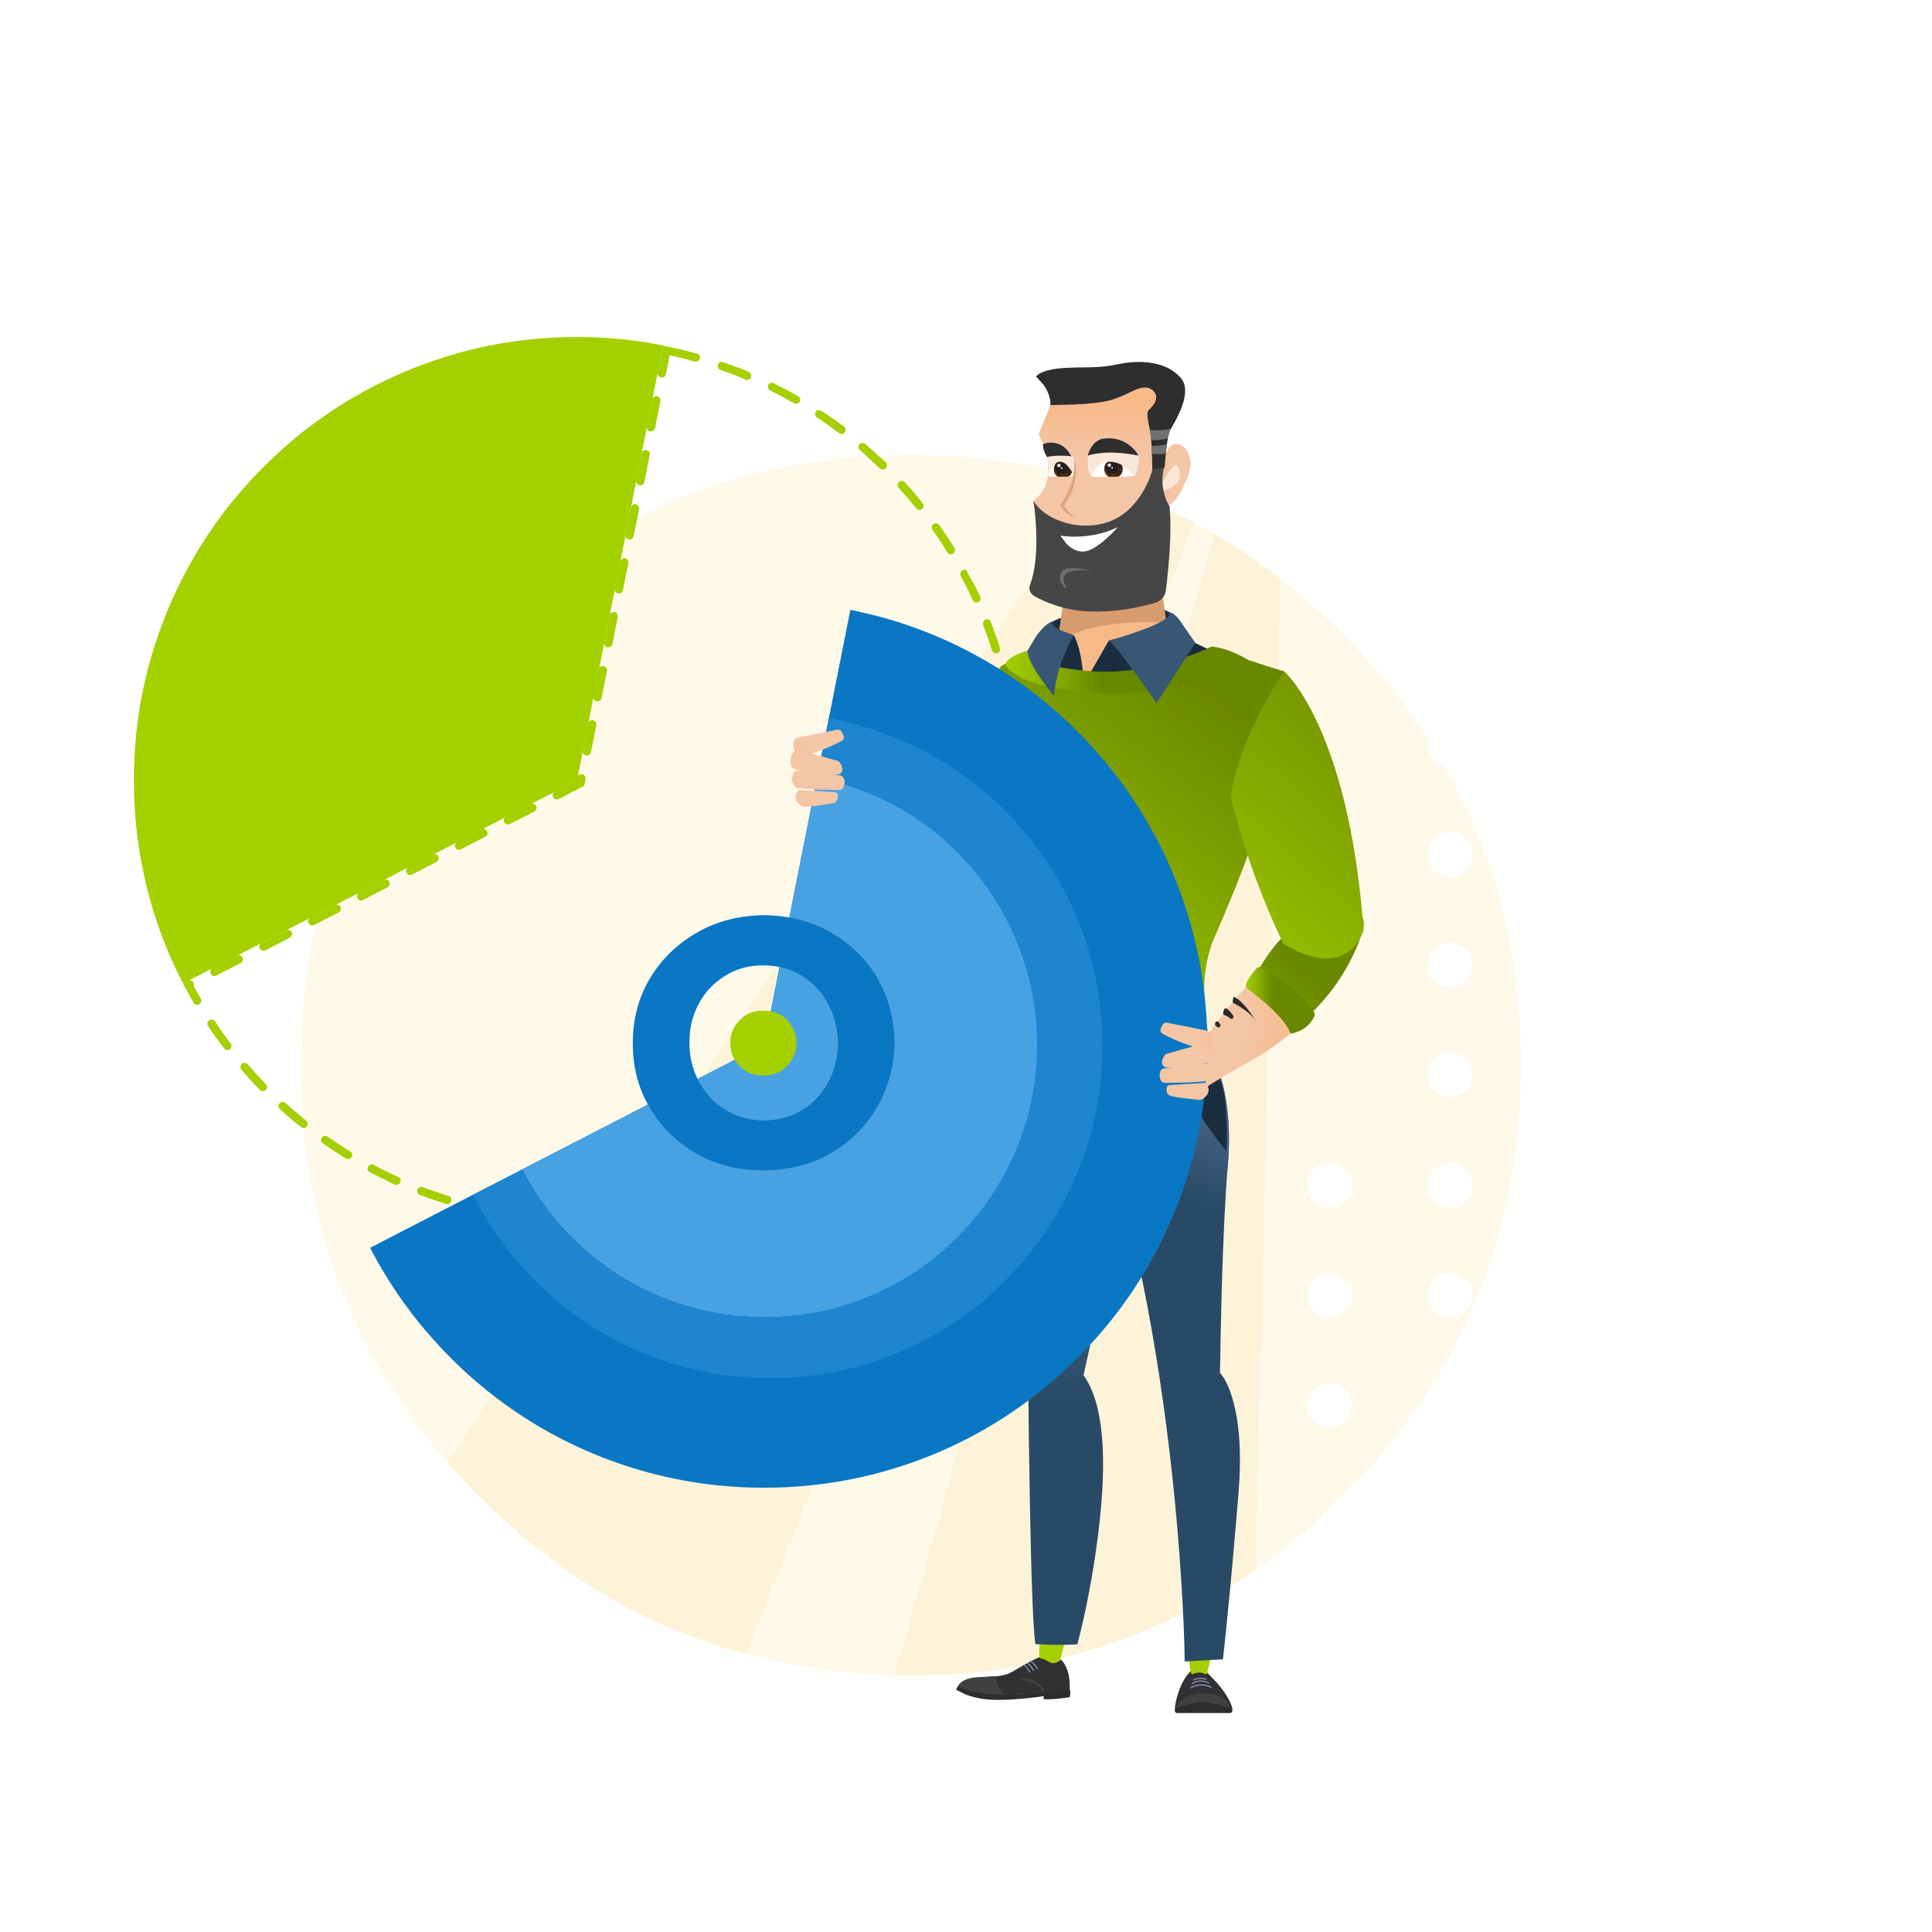
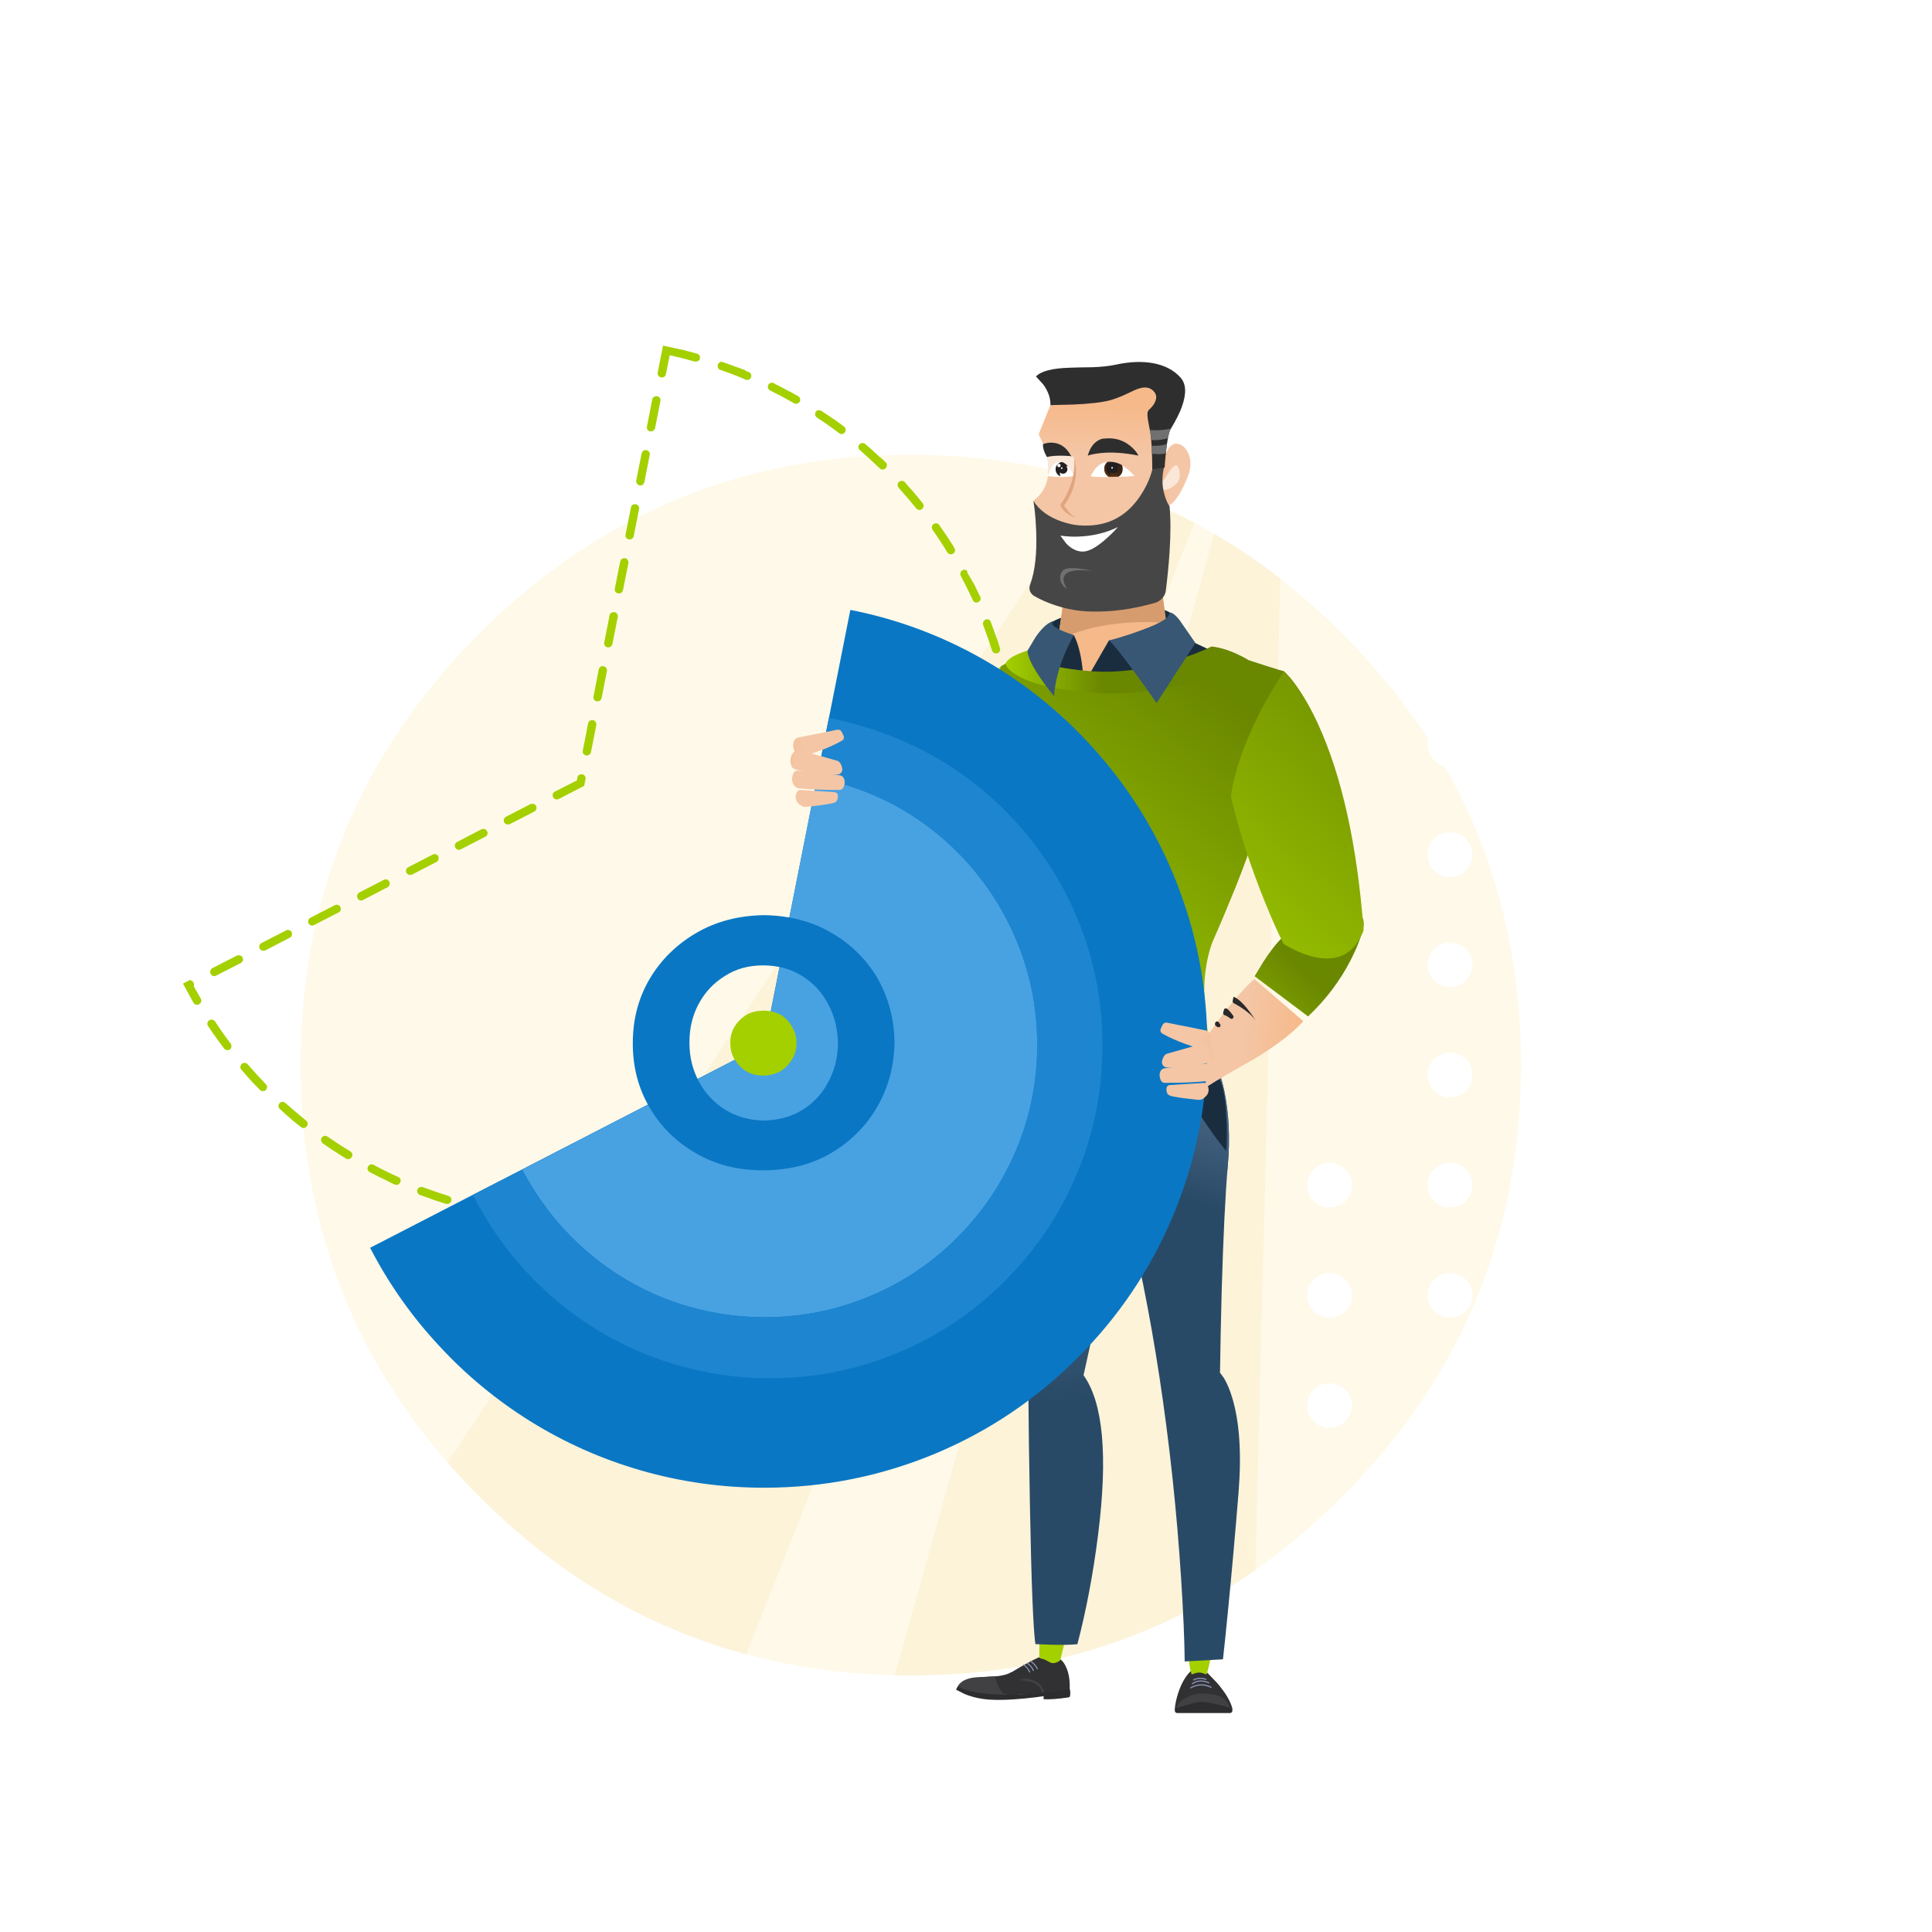
<svg xmlns="http://www.w3.org/2000/svg" version="1.1" id="Layer_1" x="0px" y="0px" viewBox="0 0 2800 2800" style="enable-background:new 0 0 2800 2800;" xml:space="preserve">
  <style type="text/css">
	.st0{fill:#FFF9E9;}
	.st1{fill:#FCF3D9;}
	.st2{fill:#FFFFFF;}
	.st3{fill:#A4D000;}
	.st4{fill:url(#SVGID_1_);}
	.st5{fill:url(#SVGID_2_);}
	.st6{fill:url(#SVGID_3_);}
	.st7{fill:url(#SVGID_4_);}
	.st8{fill:#2D2C2E;}
	.st9{fill:#8790B3;}
	.st10{fill:url(#SVGID_5_);}
	.st11{fill:url(#SVGID_6_);}
	.st12{fill:#1A2D3F;}
	.st13{fill:url(#SVGID_7_);}
	.st14{fill:#D79C6E;}
	.st15{fill:url(#SVGID_8_);}
	.st16{fill:url(#SVGID_9_);}
	.st17{fill:url(#SVGID_10_);}
	.st18{fill:url(#SVGID_11_);}
	.st19{fill:url(#SVGID_12_);}
	.st20{fill:url(#SVGID_13_);}
	.st21{fill:url(#SVGID_14_);}
	.st22{fill:#375774;}
	.st23{fill:url(#SVGID_15_);}
	.st24{fill:#FBE7D8;}
	.st25{fill:url(#SVGID_16_);}
	.st26{fill:#464646;}
	.st27{fill:#707070;}
	.st28{fill:#2E2E2E;}
	.st29{filter:url(#Adobe_OpacityMaskFilter);}
	.st30{mask:url(#Mask_Mask_1);}
	.st31{fill:url(#SVGID_17_);}
	.st32{fill:url(#SVGID_18_);}
	.st33{fill:#231F20;}
	.st34{filter:url(#Adobe_OpacityMaskFilter_1_);}
	.st35{mask:url(#Mask_Mask_2);}
	.st36{fill:url(#SVGID_19_);}
	.st37{fill:url(#SVGID_20_);}
	.st38{fill:#E0A57E;}
	.st39{fill:url(#SVGID_21_);}
	.st40{fill:url(#SVGID_22_);}
	.st41{fill:url(#SVGID_23_);}
	.st42{fill:url(#SVGID_24_);}
	.st43{fill:#2A2A2A;}
	.st44{fill:url(#SVGID_25_);}
	.st45{fill:#0A77C4;}
	.st46{fill:url(#SVGID_26_);}
	.st47{fill:url(#SVGID_27_);}
	.st48{fill:url(#SVGID_28_);}
	.st49{fill:url(#SVGID_29_);}
	.st50{fill:#48A2E2;}
	.st51{fill:#1E86D0;}
	.st52{fill:url(#SVGID_30_);}
	.st53{fill:url(#SVGID_31_);}
	.st54{fill:url(#SVGID_32_);}
	.st55{fill:url(#SVGID_33_);}
</style>
  <g transform="matrix( 1, 0, 0, 1, 0,0) ">
    <g>
      <g id="Layer21_0_FILL">
        <path class="st0" d="M1945.4,918.2c-29-29-58.9-55.5-89.8-79.5l-36.3,1436.8c44-30.8,86-66.3,126-106.5     c172.7-172.7,259-381.1,259-625.3C2204.4,1299.3,2118.1,1090.8,1945.4,918.2 M1759.7,773.4c-9.5-5.3-19-10.6-28.5-15.8     l-649.5,1640c68,18.3,139.6,28.4,214.8,30.3L1759.7,773.4 M435.7,1543.7c0,221.3,70.9,413.2,212.7,575.7l940.3-1421     c-84.2-26.2-173.8-39.3-268.8-39.3c-212,0-397,65.1-555,195.2c-24,19.7-47.4,40.9-70.3,63.8     C522,1090.8,435.7,1299.3,435.7,1543.7z" />
        <path class="st1" d="M1731.2,757.7c-45.7-24.2-93.2-43.9-142.5-59.2l-940.3,1421c14.7,16.8,30.1,33.3,46.3,49.5     c22.8,22.8,46.3,44.2,70.3,64c95.5,78.7,201.1,133.6,316.7,164.7L1731.2,757.7 M1855.7,838.7c-31-24.2-63-45.9-96-65.2     l-463.2,1654.5c7.8,0.2,15.7,0.2,23.5,0.2c187.5,0,354-50.9,499.5-152.7L1855.7,838.7z" />
      </g>
    </g>
  </g>
  <g transform="matrix( 1, 0, 0, 1, 0,0) ">
    <g>
      <g id="Layer20_0_FILL">
        <path class="st2" d="M1926.7,2004.7c-8.8,0-16.4,3.1-22.8,9.2c-6.3,6.3-9.5,14-9.5,23s3.2,16.7,9.5,23c6.3,6.3,13.9,9.5,22.8,9.5     c9,0,16.7-3.2,23-9.5c6.5-6.3,9.7-14,9.7-23s-3.2-16.7-9.7-23C1943.4,2007.7,1935.7,2004.7,1926.7,2004.7 M2068.9,1877.4     c0,9,3.2,16.7,9.7,23c5.2,5.2,11.4,8.2,18.8,9c1.3,0.2,2.7,0.3,4,0.3c9,0,16.7-3.1,23-9.2c6.3-6.3,9.5-14,9.5-23     c0-9-3.2-16.7-9.5-23c-6.3-6.3-14-9.5-23-9.5c-1.3,0-2.7,0.1-4,0.3c-7.3,0.8-13.6,3.9-18.8,9.2     C2072.2,1860.7,2068.9,1868.4,2068.9,1877.4 M1903.9,1900.4c6.3,6.2,13.9,9.2,22.8,9.2c9,0,16.7-3.1,23-9.2     c6.5-6.3,9.7-14,9.7-23c0-9-3.2-16.7-9.7-23c-6.3-6.3-14-9.5-23-9.5c-8.8,0-16.4,3.2-22.8,9.5c-6.3,6.3-9.5,14-9.5,23     C1894.4,1886.4,1897.6,1894.1,1903.9,1900.4 M1925.2,1685.2c-8.2,0.3-15.3,3.5-21.3,9.5c-6.3,6.3-9.5,14-9.5,23s3.2,16.7,9.5,23     c6,6,13.1,9.1,21.3,9.2c0.5,0,1,0,1.5,0c9,0,16.7-3.1,23-9.2c6.5-6.3,9.7-14,9.7-23s-3.2-16.7-9.7-23c-6.3-6.3-14-9.5-23-9.5     C1926.2,1685.2,1925.7,1685.2,1925.2,1685.2 M2101.4,1685.2c-1.3,0-2.7,0.1-4,0.3c-7.3,0.8-13.6,3.9-18.8,9.2     c-6.5,6.3-9.7,14-9.7,23s3.2,16.7,9.7,23c5.2,5.2,11.4,8.2,18.8,9c1.3,0.2,2.7,0.2,4,0.2c9,0,16.7-3.1,23-9.2     c6.3-6.3,9.5-14,9.5-23s-3.2-16.7-9.5-23C2118.1,1688.3,2110.4,1685.2,2101.4,1685.2 M2101.4,1590.4c9,0,16.7-3.2,23-9.5     c6.3-6.3,9.5-14,9.5-23c0-8.8-3-16.3-9-22.5c-0.2-0.2-0.3-0.2-0.5-0.2c-6.3-6.5-14-9.8-23-9.8c-1.3,0-2.7,0.1-4,0.3     c-7.3,0.8-13.6,4-18.8,9.5c-0.3,0-0.6,0.1-0.7,0.2c-6,6.2-9,13.7-9,22.5c0,9,3.2,16.7,9.7,23c5.2,5.3,11.4,8.4,18.8,9.2     C2098.8,1590.3,2100.1,1590.4,2101.4,1590.4 M734.4,2395.9c9,0,16.6-3.2,22.7-9.5c6.3-6.3,9.5-14,9.5-23s-3.2-16.7-9.5-23     c-6.2-6.2-13.7-9.3-22.7-9.3s-16.7,3.1-23,9.3c-6.3,6.3-9.5,14-9.5,23s3.2,16.7,9.5,23C717.8,2392.7,725.4,2395.9,734.4,2395.9      M2068.9,1398.2c0,9,3.2,16.7,9.7,23c5.2,5.3,11.4,8.4,18.8,9.2c1.3,0.2,2.7,0.2,4,0.3c9,0,16.7-3.2,23-9.5     c6.3-6.3,9.5-14,9.5-23c0-9-3.2-16.6-9.5-22.8c-6.3-6.3-14-9.5-23-9.5c-1.3,0-2.7,0.1-4,0.2c-7.3,0.8-13.6,3.9-18.8,9.2     C2072.2,1381.6,2068.9,1389.2,2068.9,1398.2 M2124.4,1215.7c-6.3-6.3-14-9.5-23-9.5c-1.3,0-2.7,0.1-4,0.3     c-7.3,0.8-13.6,3.9-18.8,9.2c-6.5,6.3-9.7,14-9.7,23c0,8.8,3.2,16.5,9.7,23c5.2,5.3,11.4,8.4,18.8,9.3c1.3,0.2,2.7,0.2,4,0.2     c9,0,16.7-3.2,23-9.5c6.3-6.5,9.5-14.2,9.5-23C2133.9,1229.7,2130.8,1222,2124.4,1215.7 M2124.4,1101.9c6.3-6.3,9.5-14,9.5-23     c0-9-3.2-16.7-9.5-23c-6.3-6.3-14-9.5-23-9.5c-1.3,0-2.7,0.1-4,0.2c-7.3,0.8-13.6,3.9-18.8,9.3c-6.5,6.3-9.7,14-9.7,23     c0,9,3.2,16.7,9.7,23c5.2,5.3,11.4,8.4,18.8,9.3c1.3,0.2,2.7,0.3,4,0.3C2110.4,1111.4,2118.1,1108.2,2124.4,1101.9 M1959.4,759.7     c0-9-3.2-16.7-9.7-23c-6.3-6.3-14-9.5-23-9.5c-8.8,0-16.4,3.2-22.8,9.5c-6.3,6.3-9.5,14-9.5,23s3.2,16.6,9.5,22.7     c6.3,6.3,13.9,9.5,22.8,9.5c9,0,16.7-3.2,23-9.5C1956.2,776.2,1959.4,768.7,1959.4,759.7 M2308.7,2356.4c0-9-3.1-16.7-9.3-23     c-6.3-6.3-14-9.5-23-9.5c-9,0-16.7,3.2-23,9.5c-6.3,6.3-9.5,14-9.5,23c0,9,3.2,16.6,9.5,22.8c6.3,6.3,14,9.5,23,9.5     c9,0,16.7-3.2,23-9.5C2305.6,2373,2308.7,2365.4,2308.7,2356.4 M2308.4,2196.7c0-9-3.1-16.7-9.2-23c-6.3-6.3-14-9.5-23-9.5     s-16.7,3.2-23,9.5c-6.3,6.3-9.5,14-9.5,23c0,9,3.2,16.7,9.5,23c6.3,6.3,14,9.5,23,9.5s16.7-3.2,23-9.5     C2305.4,2213.3,2308.4,2205.7,2308.4,2196.7 M2299.2,1900.4c6.2-6.3,9.2-14,9.2-23c0-9-3.1-16.7-9.2-23c-6.3-6.3-14-9.5-23-9.5     s-16.7,3.2-23,9.5c-6.3,6.3-9.5,14-9.5,23c0,9,3.2,16.7,9.5,23c6.3,6.2,14,9.2,23,9.2S2292.9,1906.6,2299.2,1900.4      M2473.7,1421.2c6.3-6.3,9.5-14,9.5-23c0-9-3.2-16.6-9.5-22.8c-6.3-6.3-14-9.5-23-9.5c-8.8,0-16.5,3.2-23,9.5     c-6.2,6.2-9.3,13.8-9.3,22.8c0,9,3.1,16.7,9.3,23c6.5,6.3,14.2,9.5,23,9.5C2459.7,1430.7,2467.4,1427.5,2473.7,1421.2      M2299.2,1261.7c6.2-6.5,9.2-14.2,9.2-23c0-9-3.1-16.7-9.2-23c-6.3-6.3-14-9.5-23-9.5s-16.7,3.2-23,9.5c-6.3,6.3-9.5,14-9.5,23     c0,8.8,3.2,16.5,9.5,23c6.3,6.3,14,9.5,23,9.5S2292.9,1268,2299.2,1261.7 M2473.7,1215.7c-6.3-6.3-14-9.5-23-9.5     c-8.8,0-16.5,3.2-23,9.5c-6.2,6.3-9.3,14-9.3,23c0,8.8,3.1,16.5,9.3,23c6.5,6.3,14.2,9.5,23,9.5c9,0,16.7-3.2,23-9.5     c6.3-6.5,9.5-14.2,9.5-23C2483.2,1229.7,2480,1222,2473.7,1215.7 M2308.4,1078.9c0-9-3.1-16.7-9.2-23c-6.3-6.3-14-9.5-23-9.5     s-16.7,3.2-23,9.5c-6.3,6.3-9.5,14-9.5,23c0,9,3.2,16.7,9.5,23c6.3,6.3,14,9.5,23,9.5s16.7-3.2,23-9.5     C2305.4,1095.6,2308.4,1087.9,2308.4,1078.9 M2473.7,1101.9c6.3-6.3,9.5-14,9.5-23c0-9-3.2-16.7-9.5-23c-6.3-6.3-14-9.5-23-9.5     c-8.8,0-16.5,3.2-23,9.5c-6.2,6.3-9.3,14-9.3,23c0,9,3.1,16.7,9.3,23c6.5,6.3,14.2,9.5,23,9.5     C2459.7,1111.4,2467.4,1108.2,2473.7,1101.9 M2625.4,1206.2c-9,0-16.7,3.2-23,9.5c-6.3,6.3-9.5,14-9.5,23c0,8.8,3.2,16.5,9.5,23     c6.3,6.3,14,9.5,23,9.5s16.7-3.2,23-9.5c6.3-6.5,9.5-14.2,9.5-23c0-9-3.2-16.7-9.5-23C2642.1,1209.3,2634.5,1206.2,2625.4,1206.2      M2648.4,1101.9c6.3-6.3,9.5-14,9.5-23c0-9-3.2-16.7-9.5-23c-6.3-6.3-14-9.5-23-9.5s-16.7,3.2-23,9.5c-6.3,6.3-9.5,14-9.5,23     c0,9,3.2,16.7,9.5,23c6.3,6.3,14,9.5,23,9.5S2642.1,1108.2,2648.4,1101.9 M2602.4,942.2c6.3,6.3,14,9.5,23,9.5s16.7-3.2,23-9.5     c6.3-6.3,9.5-13.9,9.5-22.8c0-9-3.2-16.7-9.5-23c-6.3-6.5-14-9.8-23-9.8s-16.7,3.3-23,9.8c-6.3,6.3-9.5,14-9.5,23     C2592.9,928.2,2596.1,935.8,2602.4,942.2 M2308.4,759.7c0-9-3.1-16.7-9.2-23c-6.3-6.3-14-9.5-23-9.5c-9,0-16.7,3.2-23,9.5     c-6.3,6.3-9.5,14-9.5,23s3.2,16.6,9.5,22.7c6.3,6.3,14,9.5,23,9.5c9,0,16.7-3.2,23-9.5C2305.4,776.2,2308.4,768.7,2308.4,759.7      M2308.4,919.4c0-9-3.1-16.7-9.2-23c-6.3-6.5-14-9.8-23-9.8s-16.7,3.3-23,9.8c-6.3,6.3-9.5,14-9.5,23c0,8.8,3.2,16.4,9.5,22.8     c6.3,6.3,14,9.5,23,9.5s16.7-3.2,23-9.5C2305.4,935.8,2308.4,928.2,2308.4,919.4 M2308.4,599.9c0-9-3.1-16.7-9.2-23     c-6.3-6.3-14-9.5-23-9.5s-16.7,3.2-23,9.5c-6.3,6.3-9.5,14-9.5,23c0,9,3.2,16.7,9.5,23c6.3,6.3,14,9.5,23,9.5s16.7-3.2,23-9.5     C2305.4,616.6,2308.4,608.9,2308.4,599.9 M2483.2,599.9c0-9-3.2-16.7-9.5-23c-6.3-6.3-14-9.5-23-9.5c-8.8,0-16.5,3.2-23,9.5     c-6.2,6.3-9.3,14-9.3,23c0,9,3.1,16.7,9.3,23c6.5,6.3,14.2,9.5,23,9.5c9,0,16.7-3.2,23-9.5C2480,616.6,2483.2,608.9,2483.2,599.9      M574.7,2395.9c9,0,16.6-3.2,22.8-9.5c6.5-6.3,9.7-14,9.7-23c0-9-3.3-16.7-9.7-23c-6.2-6.2-13.8-9.3-22.8-9.3     c-9,0-16.7,3.1-23,9.3c-6.3,6.3-9.5,14-9.5,23c0,9,3.2,16.7,9.5,23C558,2392.7,565.7,2395.9,574.7,2395.9 M410.7,2331.2     c-9,0-16.7,3.1-23,9.3c-6.3,6.3-9.5,14-9.5,23s3.2,16.7,9.5,23c6.3,6.3,14,9.5,23,9.5s16.7-3.2,23-9.5c6.2-6.3,9.2-14,9.2-23     s-3.1-16.7-9.2-23C427.4,2334.2,419.7,2331.2,410.7,2331.2 M410.7,2156.4c-9,0-16.7,3.1-23,9.2c-6.3,6.5-9.5,14.2-9.5,23     c0,9,3.2,16.7,9.5,23c6.3,6.3,14,9.5,23,9.5s16.7-3.2,23-9.5c6.2-6.3,9.2-14,9.2-23c0-8.8-3.1-16.5-9.2-23     C427.4,2159.5,419.7,2156.4,410.7,2156.4 M2450.7,472.7c9,0,16.7-3.2,23-9.5c6.3-6.3,9.5-14,9.5-23s-3.2-16.7-9.5-23     c-6.3-6.2-14-9.3-23-9.3c-8.8,0-16.5,3.1-23,9.3c-6.2,6.3-9.3,14-9.3,23s3.1,16.7,9.3,23C2434.2,469.5,2441.9,472.7,2450.7,472.7      M2078.7,417.2c-6.5,6.3-9.7,14-9.7,23s3.2,16.7,9.7,23c5.2,5.3,11.4,8.4,18.8,9.3c1.3,0.2,2.7,0.2,4,0.2c9,0,16.7-3.2,23-9.5     c6.3-6.3,9.5-14,9.5-23s-3.2-16.7-9.5-23c-6.3-6.2-14-9.3-23-9.3c-1.3,0-2.7,0.1-4,0.2C2090.1,409,2083.9,412,2078.7,417.2z" />
      </g>
    </g>
  </g>
  <g transform="matrix( 1, 0, 0, 1, 0,0) ">
    <g>
      <g id="Layer10_0_MEMBER_0_FILL">
-         <path class="st3" d="M586.2,538.9c-76.8,32.5-144.9,78.4-204.2,137.7c-59.2,59.2-105,127.2-137.5,204     c-33.7,79.7-50.5,163.1-50.5,250.3c0,52.3,6.2,103.7,18.5,154c12,48.8,29.6,95.7,52.8,140.5l571-294.5l124.7-630.3     c-40.7-8.2-82.2-12.2-124.7-12.2C749,488.4,665.7,505.2,586.2,538.9z" />
-       </g>
+         </g>
    </g>
  </g>
  <g transform="matrix( 1, 0, 0, 1, 0,0) ">
    <g>
      <g id="Layer10_0_MEMBER_1_FILL">
        <path class="st3" d="M964.4,1750.2c-1.2-0.8-2.4-1.3-3.8-1.3l-1.3,0.3c-13.7,2.7-26.5,4.7-38.5,6.3c-1.7,0.2-3,0.9-4,2.2     s-1.4,2.8-1.3,4.5c0.2,1.5,0.8,2.8,2,3.8s2.5,1.5,4,1.5h0.8c13.3-1.8,26.4-4.1,39.2-6.7c1.7-0.2,3-1,4-2.5     c0.8-1.3,1.1-2.8,0.8-4.5C966.1,1752.3,965.4,1751.2,964.4,1750.2 M1040.4,1729.9c-1-0.8-2.2-1.3-3.5-1.3c-0.7,0-1.3,0.1-2,0.3     c-12.5,4.3-24.9,8.1-37.2,11.3c-1.7,0.5-2.9,1.4-3.8,2.8c-0.8,1.5-1.1,3.1-0.8,4.7c0.5,1.2,1.3,2.2,2.2,3     c1.2,0.8,2.3,1.3,3.5,1.3c0.7,0,1.2-0.1,1.5-0.2c1.7-0.3,4.6-1.1,8.8-2.3l1.3-0.2h0.3v-0.3h0.8v-0.3h1l0.3-0.2h0.2l0.3-0.3h1     l1-0.5c6.8-2,14.7-4.4,23.8-7.2c1.5-0.5,2.6-1.5,3.2-3c0.8-1.5,1-3,0.5-4.5C1042.2,1731.6,1041.4,1730.6,1040.4,1729.9      M729.7,1753.9c-1-1.3-2.2-2.2-3.8-2.5c-12.7-2.2-25.5-4.8-38.5-8l-1.3-0.3c-1.3,0-2.6,0.5-3.8,1.5c-1,0.8-1.7,1.9-2,3.3     c-0.5,1.7-0.3,3.2,0.5,4.5c1,1.5,2.3,2.4,3.8,2.8l6.3,1.5h0.8l0.5,0.2h0.5l0.5,0.3h0.8v0.2h0.7l0.3,0.3h1.3l0.5,0.3h0.3     c8.8,2,17.8,3.8,27,5.5h1c1.3,0,2.6-0.5,3.8-1.5c1-0.8,1.7-2,2-3.5C731,1756.7,730.7,1755.2,729.7,1753.9 M809.2,1766.4     c0.2-1.7-0.3-3.1-1.5-4.2c-1-1.2-2.3-1.8-4-2c-12.8-0.5-25.8-1.5-39-3h-0.7c-1.5,0-2.8,0.5-4,1.5c-1.2,1-1.8,2.3-2,3.8     c-0.2,1.7,0.3,3.1,1.5,4.3c1,1.3,2.3,2.1,4,2.2c11.8,1.5,25,2.6,39.5,3.3h0.3c1.7,0,3.1-0.5,4.2-1.5     C808.6,1769.5,809.2,1768.1,809.2,1766.4 M838.7,1771.4c1.2,1,2.6,1.5,4.2,1.5c4.2,0,10.2-0.1,18-0.3h0.5l0.5-0.3h6.5l0.3-0.2     h1.3c2.8-0.2,7.1-0.4,12.8-0.8c1.7-0.2,3.1-0.8,4.2-2c1-1.3,1.4-2.8,1.3-4.5c0-1.5-0.6-2.8-1.7-4c-1.2-1-2.6-1.5-4.3-1.5h-0.2     c-14,1-27.1,1.5-39.2,1.5c-1.7,0.2-3,0.8-4,2c-1.3,1.2-1.9,2.6-1.7,4.2C836.9,1768.8,837.5,1770.2,838.7,1771.4 M1247.4,1616.2     c-1-1.5-2.5-2.3-4.5-2.3c-1.5,0-2.8,0.5-3.8,1.5c-10.7,8.8-21,16.9-31,24.3c-1.3,0.8-2.1,2.1-2.2,3.8c-0.3,1.7,0,3.2,1,4.5     c1.2,1.7,2.8,2.5,4.8,2.5c1.3,0,2.6-0.4,3.8-1.3c6.3-4.7,12.6-9.5,18.8-14.5h0.2l0.5-0.5h0.3l0.5-0.7h0.3l0.3-0.3h0.3l1.3-1.3     h0.3l0.7-0.7l8-6.5c1.3-1.2,2.1-2.5,2.2-4C1249.1,1619,1248.6,1617.5,1247.4,1616.2 M1145.4,1692.9c0.8,0,1.8-0.3,2.8-0.8     c10.7-5.8,21.3-12.2,32-19l0.7-0.5l0.3-0.3l0.5-0.2h0.3v-0.3h0.2l0.3-0.2c1.3-0.8,2.2-2.1,2.5-3.8c0.5-1.5,0.2-3-0.8-4.5     c-1.2-1.8-2.8-2.8-5-2.8c-1.2,0-2.2,0.3-3.3,1c-11.7,7.5-22.8,14.2-33.5,20c-1.5,0.8-2.4,2.1-2.8,3.8c-0.5,1.5-0.3,3,0.5,4.5     C1141.2,1691.9,1142.9,1692.9,1145.4,1692.9 M1097.9,1717.4l2-0.7l13-6c1.3-0.8,2.3-2,3-3.5c0.5-1.7,0.4-3.2-0.2-4.5     c-1.2-2.3-3-3.5-5.5-3.5c-0.8,0-1.7,0.2-2.5,0.7c-11.5,5.3-23.4,10.6-35.8,15.8c-1.5,0.5-2.6,1.5-3.3,3c-0.7,1.7-0.8,3.3-0.3,4.8     c0.5,1,1.3,1.8,2.3,2.5c1,0.7,2.1,1,3.3,1c1,0,1.7-0.1,2.2-0.2l14.2-6h0.3l0.8-0.5h0.2l0.8-0.3l0.3-0.2h0.2l0.5-0.3h0.3v-0.2h0.8     l0.5-0.5h0.5l0.3-0.2h0.2v-0.3h0.8v-0.2h0.5L1097.9,1717.4 M1306.4,1565.7c-0.2-1.7-0.8-3.1-2-4.2c-1-1-2.3-1.5-4-1.5     s-3.2,0.6-4.5,1.7c-7.7,8.3-16.8,17.6-27.5,27.8c-1.2,1.2-1.8,2.6-2,4.3c0,1.7,0.6,3.1,1.7,4.2c1.2,1.2,2.6,1.8,4.3,1.8     c1.7,0,3.1-0.5,4.3-1.5l1-1v-0.3l0.5-0.3l0.5-0.5h0.3v-0.2l1.7-1.8c7.2-6.8,14.6-14.3,22.3-22.5l0.7-0.5l0.7-0.8v-0.2l0.3-0.3     C1305.9,1568.7,1306.4,1567.3,1306.4,1565.7 M1355.7,1508.4c1-1.3,1.3-2.8,1-4.5c-0.3-1.7-1.2-2.9-2.5-3.8     c-1-0.8-2.2-1.3-3.5-1.3c-2,0-3.6,0.8-4.7,2.5c-8.3,11.2-16.3,21.5-24,31c-1.2,1.2-1.6,2.6-1.3,4.2c0,1.7,0.7,3,2,4     c1,1,2.2,1.5,3.8,1.5c2,0,3.6-0.8,4.7-2.3l10.5-13.3h0.2l0.3-0.5l0.8-0.8v-0.2l0.7-0.8l0.5-1h0.2L1355.7,1508.4 M1432.4,1369.2     c0.7-1.5,0.7-3,0-4.5c-0.5-1.5-1.6-2.6-3.2-3.3c-0.5-0.3-1.2-0.5-2-0.5c-1.3,0-2.5,0.3-3.5,1c-1,0.7-1.7,1.6-2.2,2.8     c-4.8,12-10,24-15.5,36c-0.8,1.5-0.9,3-0.3,4.5c0.5,1.7,1.5,2.8,3,3.5c0.8,0.3,1.7,0.5,2.5,0.5c1.2,0,2.2-0.3,3.2-1     c1-0.5,1.8-1.3,2.3-2.5l3-6.5v-0.2l0.5-0.5v-0.5l0.3-0.2v-0.3h0.2v-0.8h0.3l0.3-0.5v-0.2     C1425.2,1387.1,1428.9,1378.2,1432.4,1369.2 M1379.4,1473.2h0.3l0.3-0.7h0.3l8.8-14.8l0.3-0.3l0.2-0.5l0.3-0.3v-0.2l0.5-0.8     l0.5-0.5v-0.5h0.3v-0.3l0.3-0.3v-0.5h0.3v-0.2l0.5-0.5v-0.2l0.3-0.3v-0.2l0.3-0.5l0.5-0.5v-0.2l5.5-9.8c0.8-1.5,1-3,0.5-4.5     c-0.5-1.5-1.5-2.7-3-3.5c-0.8-0.5-1.8-0.7-2.8-0.7c-2.3,0-4.1,1-5.2,3c-6.2,11.2-12.8,22.4-20,33.8c-0.8,1.3-1.1,2.8-0.8,4.5     c0.3,1.5,1.3,2.8,2.8,3.8c1,0.5,2,0.7,3,0.7c2.3,0,4-0.9,5-2.8l0.7-0.7v-0.3l0.3-0.3v-0.2h0.3v-0.3l0.2-0.2V1473.2      M1448.2,1287.2c-1.2,0.8-1.9,1.9-2.2,3.2c-3.5,13.2-7.2,25.7-11,37.5c-0.7,1.5-0.6,3,0.3,4.5c0.8,1.5,2,2.5,3.5,3     c0.5,0.3,1.1,0.5,1.8,0.5c1.3,0,2.5-0.4,3.5-1.3c1.2-0.7,1.9-1.7,2.2-3l2.5-7.5v-0.2h0.3v-1h0.3v-0.5l0.2-0.2v-0.8h0.3v-0.5     l0.3-0.3v-0.7l0.3-0.2v-0.5l0.3-0.5v-0.2l0.2-0.3v-1l0.3-0.3c2.5-7.8,4.7-15.7,6.5-23.5c0.5-1.5,0.3-3-0.5-4.5     c-0.8-1.3-2.1-2.3-3.8-2.8l-1.5-0.2C1450.4,1285.9,1449.2,1286.3,1448.2,1287.2 M1462.9,1209.9c-1.2,1-1.8,2.2-2,3.8     c-1.5,12.2-3.6,25-6.3,38.5c-0.3,1.7-0.1,3.2,0.8,4.5c1,1.5,2.3,2.3,4,2.5l1,0.3c1.5,0,2.8-0.4,3.8-1.3c1.2-1,1.9-2.2,2.2-3.5     c1.8-9.5,3.5-19.6,5-30.3v-0.3l0.3-1v-0.5l0.2-0.3v-2l0.3-0.2v-1.3h0.3v-2.3h0.3v-1.5h0.3c0.2-1.7-0.3-3.1-1.3-4.2     c-1-1.3-2.3-2.2-4-2.5h-0.8C1465.4,1208.4,1464.1,1208.9,1462.9,1209.9 M1472.4,1129.7c-1.7,0-3.1,0.6-4.3,1.7     c-1.2,1.2-1.7,2.6-1.7,4.2c-0.2,13-0.7,26-1.5,39c-0.2,1.7,0.3,3.2,1.3,4.5c1.2,1.2,2.6,1.8,4.3,2h0.5c1.5,0,2.8-0.6,4-1.8     c1.2-1,1.8-2.3,1.8-4c0.7-7.7,1.2-17,1.5-28l0.3-11.8c0-1.7-0.7-3.1-2-4.2C1475.4,1130.2,1474.1,1129.7,1472.4,1129.7      M1473.9,1055.9c-0.2-1.5-0.8-2.8-2-3.8c-1-1-2.2-1.5-3.8-1.5h-0.7c-1.7,0.2-3,0.9-4,2.3c-1,1.3-1.4,2.8-1.3,4.5     c1.3,12.7,2.4,25.7,3.3,39c0.2,1.7,0.7,3,1.7,4c1.2,1.2,2.6,1.8,4.3,1.8h0.3c1.7-0.2,3.1-0.8,4.2-2c1-1.3,1.5-2.8,1.5-4.5     l-1-14.5v-1.5l-0.3-0.3v-2.2l-0.3-0.3v-3.2l-0.3-0.5v-1.5l-0.2-1.7v-1.8l-0.3-0.5v-1l-0.3-0.5v-2.7l-0.3-0.3v-1.3L1473.9,1055.9      M836.9,1126.7l-0.8,4.3l-32,16.3c-1.3,0.7-2.3,1.8-3,3.5c-0.3,1.5-0.2,3,0.5,4.5c1.2,2.2,2.9,3.3,5.3,3.3c1,0,1.9-0.2,2.7-0.5     l37-19.2l2-9.5c0.3-1.7,0-3.3-1-4.8c-0.8-1.3-2.1-2.2-3.8-2.5h-1.3c-1.3,0-2.6,0.5-3.8,1.5     C837.8,1124.2,837.1,1125.3,836.9,1126.7 M771.7,1164.9c-1,0-2,0.2-3,0.5l-35.3,18.3c-1.5,0.8-2.5,2-3,3.5     c-0.5,1.7-0.4,3.2,0.3,4.7c1.3,2,3.2,3,5.5,3c1,0,1.9-0.2,2.8-0.5l35.2-18.2c1.5-0.8,2.5-2,3-3.5c0.5-1.5,0.4-3.1-0.2-4.8     C775.8,1165.9,774,1164.9,771.7,1164.9 M859.4,1043.7h-1.3c-1.3,0-2.6,0.4-3.8,1.3c-1,1-1.7,2.2-2,3.5l-2.2,11.3v0.7l-5.5,27.3     c-0.3,1.7-0.1,3.2,0.8,4.5c1,1.3,2.3,2.2,4,2.5l1,0.2c1.5,0,2.8-0.5,3.8-1.5c1.2-0.8,1.9-2,2.3-3.5l7.7-39c0.3-1.7,0-3.2-1-4.5     C862.4,1044.9,861.1,1044,859.4,1043.7 M889.2,887.2c-1.3,0-2.6,0.4-3.8,1.3c-1.2,1-1.8,2.2-2,3.5l-7.7,39.3     c-0.3,1.5-0.1,2.9,0.8,4.2c1,1.5,2.3,2.4,4,2.7h1c1.5,0,2.7-0.4,3.8-1.3c1.2-1,1.9-2.2,2.2-3.5l7.8-39.3c0.3-1.5,0-3-1-4.5     c-0.8-1.3-2.1-2.2-3.8-2.5H889.2 M909.7,811.7c-0.8-1.5-2.1-2.4-3.8-2.7h-1c-1.5,0-2.8,0.4-4,1.3c-1,1-1.7,2.2-2,3.5l-2.3,11v0.2     l-5.5,28c-0.3,1.5-0.1,3,0.8,4.5c1,1.3,2.3,2.2,4,2.5h1c1.5,0,2.8-0.4,4-1.3c1-0.8,1.7-2,2-3.5l7.8-39     C911,814.5,910.7,813,909.7,811.7 M865.4,981.9v0.3l-5.2,27.2c-0.3,1.7-0.1,3.2,0.7,4.5c1,1.3,2.3,2.2,4,2.5h1     c1.5,0,2.8-0.4,4-1.3c1-0.8,1.7-2,2-3.5l7.7-39.2c0.3-1.5,0-2.9-1-4.3c-0.8-1.3-2.1-2.2-3.8-2.5l-1.3-0.2c-1.3,0-2.6,0.4-3.8,1.3     c-1,1-1.7,2.2-2,3.5l-2.2,11.5v0.2H865.4 M920.2,730.7c-1.3,0-2.6,0.4-3.8,1.3c-1.2,0.8-1.8,2-2,3.5l-7.8,39.3     c-0.3,1.7-0.1,3.2,0.8,4.5c1,1.3,2.3,2.1,4,2.3l1,0.2c1.5,0,2.7-0.4,3.8-1.3c1.2-1,1.9-2.2,2.2-3.5l7.8-39.2c0.3-1.7,0-3.2-1-4.5     c-0.8-1.3-2.1-2.2-3.8-2.5H920.2 M931.9,653.7c-1,0.8-1.7,2-2,3.5l-7.8,39c-0.3,1.7,0,3.2,1,4.5c0.8,1.5,2.1,2.4,3.8,2.8h1     c1.5,0,2.8-0.4,4-1.3c1-1,1.7-2.2,2-3.5l7.7-39.3c0.3-1.5,0.1-3-0.8-4.5c-1-1.3-2.3-2.2-4-2.5l-1-0.2     C934.4,652.2,933.1,652.7,931.9,653.7 M956.2,576.7c-0.8-1.3-2.1-2.2-3.8-2.5h-1.3c-1.3,0-2.6,0.4-3.8,1.3c-1.2,0.8-1.8,2-2,3.5     l-7.7,39.2c-0.3,1.5-0.1,3,0.7,4.5c1,1.3,2.3,2.2,4,2.5h1c1.5,0,2.8-0.4,3.8-1.3c1.2-1,1.9-2.2,2.3-3.5l7.7-39.2     C957.5,579.5,957.2,578,956.2,576.7 M1013.7,515.2c-0.8-1.3-2.1-2.3-3.8-2.7c-6.7-1.8-13.4-3.7-20.3-5.5h-0.2l-0.5-0.2h-1     l-0.2-0.2h-0.5l-0.2-0.2h-1l-0.2-0.2h-0.8l-0.5-0.3h-0.8l-0.5-0.2l-22.3-4.8l-7.7,39c-0.3,1.7,0,3.2,1,4.5     c0.8,1.5,2.1,2.3,3.8,2.5l1.3,0.2c1.3,0,2.6-0.4,3.8-1.3c1-1,1.7-2.2,2-3.5l5.5-27.5c13.2,3,25.3,6.1,36.3,9.2c0.5,0,1.1,0,1.7,0     c1.3,0,2.5-0.3,3.5-1c1.2-0.8,1.9-1.9,2.2-3.2C1014.7,518.2,1014.5,516.7,1013.7,515.2 M1452.7,973.2c-1.7,0.3-2.9,1.3-3.8,2.8     c-0.8,1.3-1,2.8-0.5,4.5c2.8,12.2,5.5,24.9,8,38.3c0.2,1.5,0.8,2.7,2,3.5c1.2,1,2.4,1.5,3.8,1.5l1.3-0.2c1.5-0.2,2.8-1,3.8-2.5     c1-1.3,1.3-2.8,1-4.5l-3.5-18.5l-0.3-0.7v-0.3l-0.2-0.5v-1h-0.3v-0.7l-0.3-0.3v-1.3h-0.3v-0.7l-0.3-0.5v-0.7l-3.2-13.8     c-0.3-1.3-1.1-2.4-2.2-3.3c-1-0.8-2.2-1.3-3.5-1.3L1452.7,973.2 M1433.9,898.7c-1-0.8-2.1-1.3-3.3-1.3c-0.5,0-1.2,0.2-2.2,0.5     c-1.5,0.7-2.6,1.7-3.2,3.3c-0.7,1.5-0.7,3-0.3,4.5c5,13.2,9.2,25.5,12.8,37c0.5,1.3,1.3,2.3,2.2,3c1.2,0.8,2.3,1.2,3.5,1.3     c0.7,0,1.3-0.1,2-0.2c1.5-0.5,2.7-1.5,3.5-3c0.7-1.5,0.7-3,0.3-4.5l-3.5-11v-0.5h-0.2v-0.8h-0.3v-0.5l-0.3-0.2v-0.8h-0.3v-0.5     l-0.3-0.2v-0.5l-0.2-0.2v-0.5l-0.3-0.3v-0.5l-0.3-0.2v-0.2l-0.3-0.5v-0.2c-1.7-5.2-4.1-11.8-7.2-20     C1435.7,900.2,1434.9,899.3,1433.9,898.7 M1397.7,825.7c-1,0-1.9,0.2-2.8,0.8c-1.5,0.7-2.4,1.8-2.8,3.5c-0.5,1.7-0.4,3.2,0.3,4.5     c6,11.2,11.8,22.9,17.5,35.3c1,2.3,2.8,3.5,5.3,3.5c1,0,1.8-0.2,2.5-0.7c1.5-0.7,2.6-1.7,3.2-3.3c0.5-1.5,0.4-3-0.3-4.5v-0.3     l-0.2-0.2v-0.2l-0.3-0.2v-0.5l-0.3-0.2v-0.2h-0.3v-0.8h-0.3v-0.2l-0.2-0.2v-0.5h-0.3l-0.3-0.8v-0.2l-0.5-1     c-1.5-3.2-3.3-6.9-5.5-11.3l-0.8-1.5v-0.2l-0.2-0.5l-0.3-0.2v-0.2l-0.3-0.2v-0.3l-0.3-0.2v-0.5h-0.3v-0.2l-0.2-0.3v-0.2l-0.3-0.2     v-0.2h-0.3v-0.8h-0.3l-0.3-0.5v-0.2l-0.2-0.3v-0.2l-0.3-0.2v-0.2l-0.5-0.5v-0.7h-0.3v-0.2l-0.2-0.3v-0.2l-0.3-0.2v-0.2h-0.3v-0.5     l-0.5-0.5v-0.2l-0.2-0.2v-0.3l-0.3-0.2v-0.5h-0.3l-0.3-0.5v-0.2l-0.3-0.2v-0.2l-0.2-0.2v-0.3l-0.5-0.5v-0.2l-1.5-2.7v-0.3     l-0.5-0.5C1402,826.7,1400.2,825.7,1397.7,825.7 M1383.2,794.4l-2.5-4.5c-6-9.3-12.5-19-19.5-29c-1.2-1.7-2.8-2.5-4.7-2.5     c-1.2,0-2.3,0.3-3.5,1c-1.3,1-2.2,2.3-2.5,4c-0.2,1.7,0.2,3.2,1,4.5c7.5,10.5,14.7,21.4,21.5,32.7c1.2,1.8,2.9,2.8,5.2,2.8     c1,0,2-0.3,3-1c1.5-0.8,2.4-2,2.8-3.5C1384.3,797.2,1384,795.7,1383.2,794.4 M1123.4,556.2h-0.2v-0.2h-0.5l-0.3-0.3l-1-0.5     c-0.8-0.3-1.7-0.5-2.5-0.5c-2.5,0-4.3,1.1-5.5,3.2c-0.7,1.5-0.8,3-0.2,4.5c0.5,1.7,1.5,2.8,3,3.5c12.7,6.3,24.2,12.5,34.5,18.5     c0.8,0.5,1.8,0.8,3,0.8c2.3,0,4.1-1,5.3-3c0.8-1.3,1-2.8,0.5-4.5c-0.3-1.5-1.3-2.7-2.8-3.5l-10.2-5.7l-0.3-0.3h-0.3v-0.2h-0.5     l-0.2-0.2h-0.3v-0.2h-0.5v-0.2h-0.3l-0.2-0.3h-0.3l-0.3-0.2l-1.3-0.7c-4.3-2.3-9.7-5.2-16.3-8.5h-0.2l-0.5-0.2v-0.3h-0.5     l-0.2-0.2h-0.3v-0.2h-0.5L1123.4,556.2 M1079.9,536.4l-0.3-0.2h-0.5l-0.2-0.2h-0.3l-0.3-0.3h-0.5l-0.2-0.2h-0.3l-0.3-0.2h-0.5     l-0.2-0.2h-0.5v-0.2h-0.5l-0.2-0.3h-0.5l-0.2-0.2l-1.3-0.5h-0.3l-0.2-0.2h-0.5l-0.2-0.3h-0.3l-0.2-0.2h-0.5v-0.2h-0.2l-0.3-0.2     h-0.8l-0.2-0.2h-0.3l-0.2-0.3h-0.8v-0.2h-0.3l-0.2-0.2h-0.5l-0.5-0.2l-0.2-0.2h-0.8l-0.3-0.3h-0.2l-1-0.5h-0.2     c-7-2.7-12.3-4.6-16-5.8c-0.5-0.3-1.2-0.5-2-0.5c-1.2,0-2.2,0.3-3.2,1c-1.2,0.8-1.9,1.8-2.3,3c-0.5,1.7-0.4,3.3,0.3,4.8     c0.7,1.5,1.8,2.5,3.5,3c12.8,4.3,25,9,36.5,14c0.8,0.3,1.6,0.5,2.2,0.5c1.2,0,2.2-0.3,3.3-1c1-0.7,1.7-1.6,2.2-2.7     c0.7-1.5,0.7-3,0-4.5c-0.5-1.5-1.5-2.6-3-3.2l-3.3-1.3l-0.7-0.5h-0.5v-0.2h-0.5l-0.2-0.2H1079.9 M1182.2,596.9     c-0.8,1.3-1.1,2.8-0.7,4.5c0.3,1.5,1.2,2.7,2.5,3.8c10.8,7,21.5,14.5,32,22.5c1,0.8,2.2,1.3,3.5,1.3c2.2,0,3.8-0.7,4.8-2.3     c1-1.3,1.4-2.8,1.3-4.5c-0.2-1.7-0.9-3-2.3-4l-14-10.2l-0.5-0.2v-0.2h-0.5v-0.2h-0.2l-0.5-0.5h-0.3v-0.2h-0.3l-0.5-0.5h-0.3     l-0.5-0.5h-0.2v-0.2l-0.5-0.2l-0.5-0.5l-14-9.2c-0.8-0.7-1.9-1-3.3-1C1185,594.2,1183.4,595.1,1182.2,596.9 M1311.2,698.7     c-1-1.2-2.4-1.8-4.3-1.8c-1.5,0-2.8,0.5-4,1.5c-1.3,1.2-2,2.5-2,4c0,1.7,0.5,3.2,1.5,4.5c8.3,9.2,16.8,19.1,25.5,29.8     c1.2,1.5,2.8,2.3,4.7,2.3c1.2,0,2.4-0.4,3.8-1.3c1.3-1.2,2-2.6,2-4.2c0.3-1.5-0.1-2.9-1.3-4.3c-5.2-6.5-9.9-12.3-14.2-17.3     l-0.8-1l-1-1l-0.3-0.5h-0.3v-0.2l-1-1v-0.2h-0.3v-0.2h-0.2v-0.2L1311.2,698.7 M1283.7,670.2l-5-5h-0.5v-0.2l-1-0.8v-0.2l-0.3-0.2     h-0.2v-0.2l-0.3-0.3h-0.3v-0.2l-0.3-0.2h-0.3c-7.3-7-14.5-13.5-21.5-19.5c-1-0.8-2.3-1.3-4-1.3c-1.8,0-3.3,0.7-4.5,2     c-1,1.2-1.5,2.6-1.5,4.2c0.2,1.7,0.9,3,2.2,4c9.5,8.3,19.1,17.2,28.8,26.5c1.2,1.2,2.6,1.7,4.2,1.7s3.1-0.6,4.3-1.7     c1.2-1.2,1.8-2.6,1.8-4.3C1285.4,672.7,1284.9,671.3,1283.7,670.2 M335.4,1516.7c0.2-1.7-0.3-3.2-1.3-4.5     c-8.2-10.8-15.7-21.5-22.5-32c-1.3-1.7-3-2.5-5-2.5c-1.2,0-2.3,0.3-3.5,1c-1.3,0.8-2.2,2.1-2.5,3.8c-0.3,1.7,0,3.2,1,4.5     c4,6.3,9,13.5,15,21.5l0.3,0.5v0.2l0.2,0.3h0.3v0.5h0.3v0.3l1,1v0.3h0.3v0.5l0.5,0.3v0.2l0.5,0.5l0.3,0.5l0.5,0.5v0.2h0.2v0.3     l0.3,0.3l3.5,4.7c1.2,1.5,2.8,2.3,4.8,2.3c1.3,0,2.6-0.3,3.8-1C334.5,1519.7,335.3,1518.3,335.4,1516.7 M409.7,1596.9     c-1.8,0-3.3,0.7-4.5,2c-1.2,1.2-1.7,2.6-1.5,4.2c0,1.7,0.7,3.1,2,4.3l7.2,6.5h0.3l0.2,0.5l1,1h0.2l0.8,0.8l0.5,0.3l0.3,0.2v0.3     h0.3l0.7,0.8c5.7,5,11.9,10.2,18.8,15.5c1.3,1,2.6,1.5,3.8,1.5c2,0,3.6-0.8,4.8-2.5c1-1.2,1.4-2.6,1.3-4.3c-0.2-1.7-0.9-3-2.3-4     c-10.7-8.7-20.6-17.1-29.7-25.3C412.5,1597.5,411.2,1596.9,409.7,1596.9 M376.9,1579.7c1.2,1.2,2.6,1.7,4.2,1.7s3-0.5,4-1.5     c1.2-1.2,1.8-2.6,2-4.3c0-1.7-0.6-3.1-1.7-4.2c-9.2-9.5-18-19.2-26.5-29c-1.2-1.3-2.7-2-4.5-2c-1.7,0-3,0.5-4,1.5     c-1.2,1.2-1.8,2.5-2,4c-0.2,1.7,0.3,3.2,1.5,4.5l11,12.5l0.5,0.3v0.3l0.7,0.7v0.3l0.8,0.5v0.3l0.3,0.2h0.2v0.3h0.3v0.3l1.7,1.7     v0.2l0.3,0.3h0.2l0.5,0.5l0.2,0.5C371.2,1574,374.6,1577.5,376.9,1579.7 M610.7,1720.2c-2.7,0-4.6,1.3-5.8,3.8     c-0.5,1.5-0.4,3,0.3,4.5c0.7,1.5,1.7,2.6,3.2,3.3l1.5,0.5h0.3l0.2,0.2h0.8v0.3h0.5v0.3h0.8v0.2h0.5c11.5,4.3,22.7,8.2,33.5,11.5     c0.3,0,0.8,0,1.5,0c1.3,0,2.6-0.3,3.8-1c1-0.8,1.8-1.8,2.3-3c0.3-1.7,0.2-3.2-0.5-4.7c-0.8-1.3-2-2.2-3.5-2.8     c-12.2-3.8-24.5-8.1-37-12.7C612.3,1720.2,611.5,1720.2,610.7,1720.2 M538.7,1687.4c-2.3,0-4.1,1.1-5.3,3.3c-0.8,1.5-1,3-0.5,4.5     c0.5,1.7,1.5,2.8,3,3.5l0.8,0.5l0.3,0.2l1,0.5h0.5v0.3h0.3l0.8,0.5l0.2,0.3h0.3l0.5,0.2h0.3l0.5,0.3l0.5,0.5h0.3l1,0.5h0.3     l0.2,0.3c5.3,2.7,11.2,5.5,17.5,8.5l0.3,0.3l1.5,0.8h0.2l0.3,0.2h0.2l0.3,0.3h0.3l0.2,0.3l7.5,3.5c0.8,0.3,1.7,0.5,2.5,0.5     c2.5,0,4.3-1.2,5.5-3.5c0.7-1.5,0.8-3.1,0.3-4.8c-0.7-1.5-1.7-2.6-3.3-3.2c-11.3-5-23.1-10.8-35.2-17.3     C540.4,1687.7,539.5,1687.4,538.7,1687.4 M474.9,1647.4c-1-0.8-2.2-1.3-3.5-1.3c-2,0-3.7,0.8-5,2.5c-1,1.5-1.3,3-1,4.5     c0.3,1.7,1.2,3,2.5,4l6.5,4.5l0.2,0.2h0.3l0.5,0.5h0.3v0.3h0.5v0.3h0.3l0.5,0.5l8.8,5.8h0.2v0.2h0.3l0.3,0.3h0.2v0.2h0.5v0.3h0.3     l0.5,0.5h0.3l0.5,0.5h0.5l0.3,0.5l12,7.5c0.8,0.5,1.8,0.7,3,0.7c2.3,0,4-1,5-3c1-1.3,1.3-2.8,0.8-4.5c-0.3-1.5-1.3-2.7-2.8-3.8     C496.3,1661.8,485.4,1654.7,474.9,1647.4 M561.7,1285.9c1.3-0.8,2.3-2,3-3.5c0.3-1.7,0.2-3.2-0.5-4.5c-1-2.3-2.7-3.5-5.2-3.5     c-1.2,0-2.1,0.2-2.8,0.8l-35.5,18.3c-1.5,0.8-2.5,2.1-3,3.8c-0.5,1.5-0.3,3,0.5,4.5c1,2.2,2.7,3.3,5.2,3.3c1,0,1.9-0.3,2.8-0.8     L561.7,1285.9 M635.4,1245.9c0.5-1.7,0.4-3.3-0.2-4.8c-1.2-2.2-3-3.3-5.5-3.3c-0.7,0-1.6,0.3-2.7,0.8l-35.3,18.2     c-1.5,0.8-2.5,2-3,3.5c-0.5,1.5-0.4,3,0.3,4.5c1.2,2.2,2.9,3.2,5.2,3.2c1,0,2-0.2,3-0.5l35.3-18.3     C633.9,1248.6,634.9,1247.4,635.4,1245.9 M280.7,1429.2c0.8-1.8,0.7-3.5-0.3-5c-0.7-1.8-2-2.9-4-3.2l-0.5-1l-10.7,5.5l15.2,27.8     c1.2,2,2.9,3,5.3,3c1.2,0,2.2-0.3,3-1c1.5-0.8,2.4-2,2.8-3.5c0.5-1.7,0.3-3.2-0.5-4.5L280.7,1429.2 M348.9,1395.7     c1.5-0.8,2.5-2,3-3.5c0.5-1.7,0.3-3.3-0.5-4.8c-1-2-2.8-3-5.3-3c-1,0-1.9,0.2-2.8,0.5l-35.5,18.2c-1.5,0.8-2.4,2-2.7,3.5     c-0.7,1.7-0.6,3.3,0.2,4.8c1.2,2.2,2.9,3.3,5.3,3.3c1,0,1.9-0.3,2.7-0.8L348.9,1395.7 M452.7,1341.4c0.8,0,1.7-0.3,2.5-0.8     l35.5-18.2c1.5-0.7,2.5-1.8,3-3.5c0.5-1.5,0.3-3-0.5-4.5c-1-2.2-2.8-3.2-5.3-3.2c-1,0-1.9,0.3-2.7,0.7l-9.5,4.8l-0.8,0.5h-0.3     v0.2l-25,12.8c-1.3,0.7-2.2,1.8-2.7,3.5c-0.5,1.5-0.4,3,0.2,4.5C448.4,1340.3,450.2,1341.4,452.7,1341.4 M417.2,1347.7     c-1.2,0-2.1,0.2-2.7,0.8l-35.5,18.2c-1.5,0.7-2.5,1.8-3,3.5c-0.5,1.7-0.4,3.2,0.3,4.5c1.3,2.2,3.2,3.2,5.5,3.2     c1,0,1.9-0.2,2.8-0.5l35.5-18.5c1.3-0.7,2.3-1.8,2.8-3.5c0.5-1.5,0.4-3-0.3-4.5C421.3,1348.7,419.5,1347.7,417.2,1347.7      M659.4,1223.9c-0.5,1.5-0.3,3,0.5,4.5c1.2,2.2,2.9,3.2,5.3,3.2c1,0,1.9-0.2,2.7-0.7l35.5-18.3c1.5-0.7,2.5-1.8,3-3.5     c0.5-1.5,0.3-3-0.5-4.5c-1.2-2.2-2.9-3.3-5.2-3.3c-1,0-1.9,0.2-2.8,0.5l-35.5,18.5C660.9,1221.1,659.9,1222.2,659.4,1223.9z" />
      </g>
    </g>
  </g>
  <g transform="matrix( 0.399, 0, 0, 0.399, 1787.45,743.1) ">
    <g>
      <g id="Layer9_0_FILL">
        <linearGradient id="SVGID_1_" gradientUnits="userSpaceOnUse" x1="-9513.992" y1="7873.392" x2="-10541.867" y2="6529.892" gradientTransform="matrix(0.399 0 0 -0.399 3262.731 3716.493)">
          <stop offset="0" style="stop-color:#B7E688" />
          <stop offset="1" style="stop-color:#9EC46C" />
        </linearGradient>
        <path class="st4" d="M-843.9,558.1c-12.3,6.5-28.4,18.8-48.2,36.8c-39.5,36-77.8,82.7-115,140.2     c-118.8,183.8-203.3,440.6-253.5,770.3l0.5,4.8c14,46.2,30.2,80.7,48.5,103.8c15.2,19,33.7,31.9,55.5,38.8     c8.8,2.8,29.9,6.3,63.2,10.5c28.2,3.7,51.7,9.9,70.5,18.8c75.2-122,131.9-227.3,170.3-316c26.3-60.8,62.1-160.3,107.3-298.5     c9.5-37.5,12.5-86.8,9-148C-742.9,797-778.9,676.6-843.9,558.1z" />
      </g>
    </g>
  </g>
  <g transform="matrix( 0.399, 0, 0, 0.399, 1787.45,743.1) ">
    <g>
      <g id="Layer9_1_MEMBER_0_MEMBER_0_FILL">
        <linearGradient id="SVGID_2_" gradientUnits="userSpaceOnUse" x1="-9151.127" y1="597.065" x2="-9284.002" y2="339.69" gradientTransform="matrix(0.399 0 0 -0.399 3262.731 3716.493)">
          <stop offset="0" style="stop-color:#414042" />
          <stop offset="1" style="stop-color:#313032" />
        </linearGradient>
        <path class="st5" d="M-913.2,4287.3c43.7,5,86.1,7,127.3,6c32-0.7,73.5-3.7,124.5-9c25.5-2.5,47.8-5,66.8-7.5     c1.7-31.7-2.1-58.5-11.3-80.5c-5.5-13.2-12.2-23.2-20-30c-1.5-1.2-2.9-1.7-4.3-1.7l-77.2-6.8c-28.2,13.2-60.1,30.6-95.8,52.3     c-13.2,8-31.3,13.3-54.2,15.8c-26.5,1.3-46.2,2.7-59,4.2c-36.3,4.5-60.7,12-73.2,22.5c-6.3,5.2-9,9.9-8,14.3     C-988.2,4275.2-960,4282-913.2,4287.3z" />
      </g>
    </g>
  </g>
  <g transform="matrix( 0.399, 0, 0, 0.399, 1787.45,743.1) ">
    <g>
      <g id="Layer9_1_MEMBER_0_MEMBER_1_FILL">
        <path class="st3" d="M-704.7,4154.8c0,1.8,0.7,3.5,2,5c1.3,1.3,2.9,2.1,4.8,2.3c5.8,0.7,13,3.4,21.5,8.2c8.7,4.8,14.6,7.5,17.8,8     c6.8,1,13.8-0.4,21-4.3c3.7-1.8,6.6-3.7,8.8-5.7l15.8-65.5l-91.3-2.8L-704.7,4154.8z" />
      </g>
    </g>
  </g>
  <g transform="matrix( 0.399, 0, 0, 0.399, 1787.45,743.1) ">
    <g>
      <g id="Layer9_1_MEMBER_0_MEMBER_2_FILL">
        <linearGradient id="SVGID_3_" gradientUnits="userSpaceOnUse" x1="-9902.845" y1="-619.491" x2="-9840.345" y2="-533.115" gradientTransform="matrix(0.399 0 0 -0.399 3262.731 3716.493)">
          <stop offset="0" style="stop-color:#414042" />
          <stop offset="1" style="stop-color:#313032" />
        </linearGradient>
        <path class="st6" d="M-857.4,4254.3l-8.8-27.2c-7.6,0.4-26.2,1.2-55.8,2.2c-31.5,1-54.3,7.8-68.5,20.5     c-7.2,6.3-11.2,12.6-12,18.8c18.8,13.2,53.5,21.2,104,24c25.2,1.5,48.5,1.7,70,0.5C-839.6,4286.9-849.2,4274-857.4,4254.3      M-866.2,4227.1c5.5-0.3,5.5-0.5,0-0.5V4227.1z" />
      </g>
    </g>
  </g>
  <g transform="matrix( 0.399, 0, 0, 0.399, 1787.45,743.1) ">
    <g>
      <g id="Layer9_1_MEMBER_0_MEMBER_3_FILL">
        <linearGradient id="SVGID_4_" gradientUnits="userSpaceOnUse" x1="-10070.669" y1="-1302.621" x2="-10077.17" y2="-1284.746" gradientTransform="matrix(0.399 0 0 -0.399 3262.731 3716.493)">
          <stop offset="0" style="stop-color:#414042" />
          <stop offset="1" style="stop-color:#313032" />
        </linearGradient>
        <path class="st7" d="M-808.4,4221.8c9.5,11.8,25.1,18.7,46.7,20.5c27.2,2,46.4,10.1,57.8,24.3c4.8,6.3,7.8,13.3,9,21l8.2-0.8     c-1-9.2-4.5-17.7-10.5-25.5c-12.7-16-33.9-25.2-63.8-27.5c-19.3-1.5-33-7.3-41-17.3l-3.5-5.3l-7.5,3.8     C-811.2,4218.1-809.7,4220.3-808.4,4221.8z" />
      </g>
    </g>
  </g>
  <g transform="matrix( 0.399, 0, 0, 0.399, 1787.45,743.1) ">
    <g>
      <g id="Layer9_1_MEMBER_0_MEMBER_4_FILL">
        <path class="st8" d="M-884.7,4311.1c32.7,2.2,75.1,0.8,127.3-4.3c26.2-2.5,49-5.2,68.5-8.3l-0.5,11c21.2,1.5,51.3-0.7,90.5-6.5     c3.5-0.5,5.5-2.5,6-6c0.8-5.5,0.9-11.3,0.2-17.3l-1.5-7.3c-136.5,21.5-245.3,26.3-326.3,14.5c-25.2-3.7-46.1-8.8-62.8-15.5     l-17.5-8.8l-6.5,12.3l31.7,16C-947.7,4302.3-917.5,4308.9-884.7,4311.1z" />
      </g>
    </g>
  </g>
  <g transform="matrix( 0.399, 0, 0, 0.399, 1787.45,743.1) ">
    <g>
      <g id="Layer9_1_MEMBER_0_MEMBER_5_FILL">
        <path class="st9" d="M-737.9,4170.8c-0.7,1.2-0.4,2.2,0.8,3c9,5.5,16.7,14.1,23.2,25.8c0.5,0.7,1.2,1,2,1l1-0.3     c1.3-0.7,1.6-1.7,0.7-3c-7-12.2-15.2-21.3-24.7-27.3C-736.1,4169.4-737.1,4169.7-737.9,4170.8z" />
      </g>
    </g>
  </g>
  <g transform="matrix( 0.399, 0, 0, 0.399, 1787.45,743.1) ">
    <g>
      <g id="Layer9_1_MEMBER_0_MEMBER_6_FILL">
        <path class="st9" d="M-750.2,4178.3c-0.7,1.3-0.4,2.2,0.8,2.7c9,5.5,16,13.8,21,24.8c0.5,0.8,1.2,1.3,2,1.3l0.8-0.3     c1.5-0.5,1.9-1.4,1.3-2.8c-1.5-3.2-3.5-6.6-6-10.3c-5.2-7.2-10.8-12.6-16.7-16.3C-748.2,4176.8-749.2,4177-750.2,4178.3z" />
      </g>
    </g>
  </g>
  <g transform="matrix( 0.399, 0, 0, 0.399, 1787.45,743.1) ">
    <g>
      <g id="Layer9_1_MEMBER_0_MEMBER_7_FILL">
        <path class="st9" d="M-763.2,4184.6c-0.7,1.2-0.3,2.1,1,2.7c8.2,4.2,14.9,12.2,20.3,24.3c0.5,0.8,1.2,1.3,2,1.3l1-0.3     c1.3-0.7,1.7-1.6,1-2.8c-1.7-3.5-3.8-7.1-6.3-10.8c-5-7.3-10.3-12.5-16-15.5C-761.3,4182.9-762.3,4183.3-763.2,4184.6z" />
      </g>
    </g>
  </g>
  <g transform="matrix( 0.399, 0, 0, 0.399, 1787.45,743.1) ">
    <g>
      <g id="Layer9_1_MEMBER_1_MEMBER_0_FILL">
        <linearGradient id="SVGID_5_" gradientUnits="userSpaceOnUse" x1="-9884.254" y1="2733.515" x2="-9772.504" y2="1212.264" gradientTransform="matrix(0.399 0 0 -0.399 3262.731 3716.493)">
          <stop offset="0" style="stop-color:#436280" />
          <stop offset="1" style="stop-color:#294A66" />
        </linearGradient>
        <path class="st10" d="M-543.9,3132.3c-33.8-29.8-71.6-43.9-113.2-42.2c-40.7,1.5-70,16.8-88,45.7c1.3,164.7,3.4,322.1,6.3,472.3     c5.3,280.2,11.9,447.3,19.8,501.3l54.5,2.3c41,1,73.7,0.4,98-1.8c32.2-122.8,57.3-255.7,75.3-398.5     c36-285.7,18.4-478.4-52.7-578.3L-543.9,3132.3z" />
      </g>
    </g>
  </g>
  <g transform="matrix( 0.399, 0, 0, 0.399, 1787.45,743.1) ">
    <g>
      <g id="Layer9_1_MEMBER_1_MEMBER_1_FILL">
        <linearGradient id="SVGID_6_" gradientUnits="userSpaceOnUse" x1="-9557.89" y1="2649.249" x2="-9449.89" y2="1179.623" gradientTransform="matrix(0.399 0 0 -0.399 3262.731 3716.493)">
          <stop offset="0" style="stop-color:#436280" />
          <stop offset="1" style="stop-color:#294A66" />
        </linearGradient>
        <path class="st11" d="M-770.7,2036.8l8.5,468.8c6.7,329.5,12.3,536.7,17,621.8v8.5c25.2,13.8,54.5,20.3,88,19.5     c35.8-1,73.6-8.7,113.2-23l158.5-716l22.7-342.8L-770.7,2036.8z" />
      </g>
    </g>
  </g>
  <g transform="matrix( 0.399, 0, 0, 0.399, 1787.45,743.1) ">
    <g>
      <g id="Layer9_2_FILL">
        <path class="st12" d="M-579.9,369.1c-27.8,6.2-49.6,13-65.3,20.5c-12.8,6.2-19.1,11.4-18.8,15.8c0.7,8.7,24.2,20.3,70.5,35     c50.7,16,97.7,23.8,141,23.5c45.3-0.3,97-10.7,155-31.3c55.7-19.5,83.5-35.5,83.5-48c0-9.8-8.8-19-26.5-27.5l-26.7-10     C-399,345.3-503.2,352.6-579.9,369.1z" />
      </g>
    </g>
  </g>
  <g transform="matrix( 0.399, 0, 0, 0.399, 1787.45,743.1) ">
    <g>
      <g id="Layer9_3_FILL">
        <linearGradient id="SVGID_7_" gradientUnits="userSpaceOnUse" x1="-10346.234" y1="6041.613" x2="-10791.609" y2="5114.363" gradientTransform="matrix(0.399 0 0 -0.399 3262.731 3716.493)">
          <stop offset="0" style="stop-color:#F6B98A" />
          <stop offset="1" style="stop-color:#F4C6A6" />
        </linearGradient>
        <path class="st13" d="M-652.2,569.3l5.7,10c5.8,8,13.8,15.1,24,21.3c32.2,19.8,79.5,27.4,142,22.7     c62.3-4.8,121.9-32.2,178.8-82.2c28.5-25,50.7-49.6,66.5-73.8l-57.5-426.3l-324.3,279L-652.2,569.3z" />
      </g>
    </g>
  </g>
  <g transform="matrix( 0.399, 0, 0, 0.399, 2116.45,846.3) ">
    <g>
      <g id="Layer9_4_FILL">
        <path class="st14" d="M-1441.3,60.6l-20.3,143.8c63.7-31.8,138.2-52.2,223.5-61c56.7-5.8,113.5-6.4,170.5-1.7l-49.5-360     L-1441.3,60.6z" />
      </g>
    </g>
  </g>
  <g transform="matrix( 0.399, 0, 0, 0.399, 1787.45,743.1) ">
    <g>
      <g id="Layer9_5_MEMBER_0_FILL">
        <linearGradient id="SVGID_8_" gradientUnits="userSpaceOnUse" x1="-8446.34" y1="-1054.778" x2="-8447.84" y2="-1238.902" gradientTransform="matrix(0.399 0 0 -0.399 3262.731 3716.493)">
          <stop offset="0" style="stop-color:#414042" />
          <stop offset="1" style="stop-color:#313032" />
        </linearGradient>
        <path class="st15" d="M-3.6,4342.6c-7.2-26.8-25.6-57.5-55.3-92l-42.2-44l-45-7c-24.2,20-42.5,50-55,90     c-6.2,19.8-10,37.7-11.5,53.8L-3.6,4342.6z" />
      </g>
    </g>
  </g>
  <g transform="matrix( 0.399, 0, 0, 0.399, 1787.45,743.1) ">
    <g>
      <g id="Layer9_5_MEMBER_1_FILL">
        <path class="st3" d="M-156.7,4123.8l-4.2,23.5c-1.5,20.8,1.3,44.1,8.5,69.8c0.7,2.3,3.4,2.4,8.2,0.2c7.7-3.3,14.8-4.8,21.5-4.5     c5.3,0.2,11.7,1.7,19,4.8c4.3,2,6.8,1.8,7.5-0.5c14.8-50.3,19.1-83.3,12.7-98.8c-2-4.8-4.9-7.6-8.8-8.3l-5.2,0.3L-156.7,4123.8z" />
      </g>
    </g>
  </g>
  <g transform="matrix( 0.399, 0, 0, 0.399, 1787.45,743.1) ">
    <g>
      <g id="Layer9_5_MEMBER_2_FILL">
        <linearGradient id="SVGID_9_" gradientUnits="userSpaceOnUse" x1="-8396.559" y1="-860.039" x2="-8386.685" y2="-737.664" gradientTransform="matrix(0.399 0 0 -0.399 3262.731 3716.493)">
          <stop offset="0" style="stop-color:#414042" />
          <stop offset="1" style="stop-color:#313032" />
        </linearGradient>
        <path class="st16" d="M-10.2,4346.6c0-2-1.1-5.3-3.2-9.8l-3.3-6c-6.8-14.2-17.3-24.5-31.5-31c-14.3-6.7-34.3-10.3-60-11     c-21.7-0.7-42.9,4.7-63.8,16c-10.3,5.7-18.6,11.4-24.8,17.3c-7.8,10-12.1,18.2-12.7,24.5H-10.2z" />
      </g>
    </g>
  </g>
  <g transform="matrix( 0.399, 0, 0, 0.399, 1787.45,743.1) ">
    <g>
      <g id="Layer9_5_MEMBER_3_FILL">
        <path class="st8" d="M-3.6,4342.6c-13.7-3.8-28.5-7.7-44.5-11.5c-32.2-7.8-54.1-11.8-65.8-11.8c-10.2,0-29.7,4-58.5,12l-40.3,12     v7.5c0,2.5,0.8,4.7,2.5,6.5c1.8,1.7,3.9,2.5,6.3,2.5h192c2.3,0,4.3-0.8,5.8-2.5c1.7-1.5,2.5-3.4,2.5-5.8V4342.6z" />
      </g>
    </g>
  </g>
  <g transform="matrix( 0.399, 0, 0, 0.399, 1787.45,743.1) ">
    <g>
      <g id="Layer9_5_MEMBER_4_FILL">
        <path class="st9" d="M-79.9,4264.3c-6-3.5-13.6-6.1-22.8-7.8c-18.3-3.2-35.9,0.1-52.7,9.8c-1.3,0.5-1.7,1.5-1,3     c0.5,0.7,1.2,1,2,1l1-0.3c15.8-9,32.4-12,49.8-9c8.7,1.5,15.8,3.9,21.5,7.3c1.3,0.7,2.3,0.4,3-0.8     C-78.5,4266.4-78.7,4265.3-79.9,4264.3z" />
      </g>
    </g>
  </g>
  <g transform="matrix( 0.399, 0, 0, 0.399, 1787.45,743.1) ">
    <g>
      <g id="Layer9_5_MEMBER_5_FILL">
        <path class="st9" d="M-87.1,4251.3c0.5-1.3,0.2-2.3-1-3c-5.8-3-12.7-5.1-20.5-6.3c-15.5-2.2-29.3,0.9-41.5,9.2     c-1.2,0.8-1.3,1.8-0.5,3c0.5,0.7,1.1,1,1.7,1l1.3-0.3c11.2-7.7,24.1-10.5,38.8-8.5c7.3,1.2,13.6,3,18.8,5.5     C-88.8,4253.1-87.8,4252.8-87.1,4251.3z" />
      </g>
    </g>
  </g>
  <g transform="matrix( 0.399, 0, 0, 0.399, 1787.45,743.1) ">
    <g>
      <g id="Layer9_5_MEMBER_6_FILL">
        <path class="st9" d="M-97.7,4238.6c0.8-1.3,0.5-2.3-1-3c-4.2-1.8-9.1-3.1-14.8-3.8c-11.3-1.3-21.9,0.6-31.8,5.8     c-1.3,0.7-1.6,1.7-0.7,3c0.2,0.7,0.8,1,2,1l1-0.3c8.8-4.7,18.6-6.3,29.3-5c5.2,0.7,9.6,1.8,13.2,3.3     C-99.2,4240.3-98.3,4239.9-97.7,4238.6z" />
      </g>
    </g>
  </g>
  <g transform="matrix( 0.399, 0, 0, 0.399, 1787.45,743.1) ">
    <g>
      <g id="Layer9_6_FILL">
        <linearGradient id="SVGID_10_" gradientUnits="userSpaceOnUse" x1="-9093.093" y1="2617.031" x2="-8985.092" y2="1147.406" gradientTransform="matrix(0.399 0 0 -0.399 3262.731 3716.493)">
          <stop offset="0" style="stop-color:#436280" />
          <stop offset="1" style="stop-color:#294A66" />
        </linearGradient>
        <path class="st17" d="M-770.7,2036.8l6.7,378.3l363.5,68.8l378.8-96.5l1.8-19.3c8.3-96.8,4.1-185.7-12.8-266.7     c-5.3-25.5-11.6-48.6-18.8-69.3l-9.2-23.5l-482.8,48.8L-770.7,2036.8z" />
      </g>
    </g>
  </g>
  <g transform="matrix( 0.399, 0, 0, 0.399, 1787.45,743.1) ">
    <g>
      <g id="Layer9_7_MEMBER_0_FILL">
        <linearGradient id="SVGID_11_" gradientUnits="userSpaceOnUse" x1="-7633.14" y1="3209.007" x2="-7863.39" y2="2453.757" gradientTransform="matrix(0.399 0 0 -0.399 3262.731 3716.493)">
          <stop offset="0" style="stop-color:#436280" />
          <stop offset="1" style="stop-color:#294A66" />
        </linearGradient>
        <path class="st18" d="M-155.9,3149.6c-62.8,7-100.3,4-112.3-9c36.3,238.8,62.5,482.4,78.5,730.8c8,124.2,12.3,224.5,13,301     l139-7.7c4.7-41.3,10.5-97.5,17.5-168.5c14-142.2,27-287.6,39-436.3c11.5-142.7,3.7-258.2-23.3-346.7     c-8.3-27.5-18.2-50.8-29.5-69.8l-14.5-20v-2.3C-58.9,3133.1-94.7,3142.6-155.9,3149.6z" />
      </g>
    </g>
  </g>
  <g transform="matrix( 0.399, 0, 0, 0.399, 1787.45,743.1) ">
    <g>
      <g id="Layer9_7_MEMBER_1_FILL">
        <linearGradient id="SVGID_12_" gradientUnits="userSpaceOnUse" x1="-8599.96" y1="3879.33" x2="-8830.21" y2="3124.08" gradientTransform="matrix(0.399 0 0 -0.399 3262.731 3716.493)">
          <stop offset="0" style="stop-color:#436280" />
          <stop offset="1" style="stop-color:#294A66" />
        </linearGradient>
        <path class="st19" d="M-32.7,2101.3c-5.3-25.5-11.6-48.6-18.8-69.3l-9.2-23.5l-482.8,48.8l41.7,288.3l101.3,138.3     c52.8,204.8,96.9,423.7,132.3,656.8c13.3,14.3,28.8,24.8,46.5,31.3c19.2,6.8,41.5,9.2,67,7c22.8-1.8,44.5-9.2,65-22     c15.2-9.5,28.9-21.4,41.3-35.8c1.5-103.2,3.5-200.7,6-292.8c5.7-198.3,13.2-351.7,22.5-460.3     C-11.6,2271.3-15.8,2182.3-32.7,2101.3z" />
      </g>
    </g>
  </g>
  <g transform="matrix( 1, 0, 0, 1, 0,0) ">
    <g>
      <g id="Layer9_8_FILL">
        <path class="st12" d="M1777.4,1620.4c-1.3-33.7-6.3-54.9-14.7-63.8l-52.8,12.3c6.8,11.5,14.7,24.3,23.8,38.3     c18,28,32.5,48.3,43.5,60.8C1778.2,1652.9,1778.3,1637.1,1777.4,1620.4z" />
      </g>
    </g>
  </g>
  <g transform="matrix( 0.399, 0, 0, 0.399, 1787.45,743.1) ">
    <g>
      <g id="Layer9_9_FILL">
        <path class="st12" d="M-643.7,576.6c44,25.2,77.2,41,99.5,47.5c0-18.3-1.4-39.6-4.2-63.8c-5.8-48.3-16.1-86.9-30.8-115.8     l-123.5,96.5L-643.7,576.6z" />
      </g>
    </g>
  </g>
  <g transform="matrix( 0.399, 0, 0, 0.399, 1787.45,743.1) ">
    <g>
      <g id="Layer9_10_FILL">
        <path class="st12" d="M-451.9,463.8l-92.3,160.3c129.8-2.3,251.4-21.2,364.8-56.5c56.7-17.5,100.3-34.8,131-52l-110.5-51.8     H-451.9z" />
      </g>
    </g>
  </g>
  <g transform="matrix( 1, 0, 0, 1, 0,0) ">
    <g>
      <g id="Layer9_11_FILL">
        <linearGradient id="SVGID_13_" gradientUnits="userSpaceOnUse" x1="1424.51" y1="1309.16" x2="1787.51" y2="1783.66" gradientTransform="matrix(1 0 0 -1 0 2799.28)">
          <stop offset="0" style="stop-color:#A4D000" />
          <stop offset="1" style="stop-color:#6A8700" />
        </linearGradient>
        <path class="st20" d="M1578.4,975.9c-40.3-0.2-67.3-5.7-81-16.5c-4.3-3.5-7-7.3-8-11.3l-0.2-5l-38.5,22.5l-5.2,13.5     c-4.3,11.5-8.3,23.5-11.8,36c-11.3,40-17.2,77.4-17.5,112.3c-0.2,31.7,7.3,78.4,22.5,140.3c4,16.2,9.8,39.7,17.5,70.5     c6,25.2,9.8,45.3,11.5,60.5c3.2,29.5,6.3,63.8,9.2,102.8c1.3,19.5,2.3,36.1,3,49.8l13,4.2c12.3,3,27.4,5.1,45.2,6.3     c57,3.3,131.4-3.9,223.3-21.7c-5.5-16.2-9.8-35.4-13-57.7c-6.2-45-3.3-83.8,8.5-116.5c11-24.8,22.4-51.9,34.3-81.3     c23.3-58.8,36.4-99.5,39.3-122c2.8-22.7,8.7-61.1,17.7-115.2l12.5-74.8c-2.2,0-33-9.8-92.5-29.3c-15.5,5.5-35,11-58.5,16.5     C1662.5,970.7,1618.8,976.1,1578.4,975.9z" />
      </g>
    </g>
  </g>
  <g transform="matrix( 0.399, 0, 0, 0.399, 1787.45,743.1) ">
    <g>
      <g id="Layer9_12_FILL">
        <linearGradient id="SVGID_14_" gradientUnits="userSpaceOnUse" x1="-10256.153" y1="7883.713" x2="-9374.403" y2="7883.713" gradientTransform="matrix(0.399 0 0 -0.399 3262.731 3716.493)">
          <stop offset="0" style="stop-color:#A4D000" />
          <stop offset="1" style="stop-color:#6A8700" />
        </linearGradient>
        <path class="st21" d="M-820.7,562.3c8.7,10.8,21.9,21.2,39.8,31c56.8,31.3,148.1,51.7,273.8,61c125.7,9.5,256.8-7.6,393.5-51.3     c68.2-21.8,123.8-44.7,167-68.5c-10.8-7-24.4-14.2-40.7-21.7c-33-15-63.7-24-92-27c-35.7,18.2-80.9,35.5-135.8,52     c-109.8,33-212.8,45.4-309,37.2c-96.2-8.2-162.3-22.9-198.5-44.3c-11.3-6.7-18.9-13.6-22.7-20.7l-2.5-8.8     c-11.2,2.8-22.9,7-35.2,12.5c-24.7,10.8-39.8,22.6-45.2,35.3L-820.7,562.3z" />
      </g>
    </g>
  </g>
  <g transform="matrix( 1, 0, 0, 1, 0,0) ">
    <g>
      <g id="Layer9_13_FILL">
        <path class="st22" d="M1653.2,913.7c-9.3,3.5-19.8,7-31.5,10.5l-14.5,4c5.3,4.2,18.4,20.5,39.3,49c10.5,14.3,20.4,28.2,29.7,41.7     l56.3-87c-11.8-17.2-19.6-28.3-23.2-33.5c-3.5-4.5-6.9-7.7-10.3-9.8l-4.5-1.3C1697.1,894.1,1683.4,902.8,1653.2,913.7z" />
      </g>
    </g>
  </g>
  <g transform="matrix( 0.399, 0, 0, 0.399, 1787.45,743.1) ">
    <g>
      <g id="Layer9_14_FILL">
        <path class="st22" d="M-717.9,451.1l-30,50.2c1.2,22.5,17.7,56.7,49.5,102.5c15.8,23,31.6,43.7,47.3,62     c3.3-48.5,16.3-99.9,39-154.2c7.2-17,14.8-33.2,23-48.8c4-7.8,7.3-13.9,10-18.3c-47.2-15.3-73.3-28.6-78.5-39.7     c-1.5-3.5-0.9-6.5,1.8-9c1.5-1.3,3.1-2.3,4.8-3C-671.7,397.2-693.9,416.6-717.9,451.1z" />
      </g>
    </g>
  </g>
  <g transform="matrix( 0.399, 0, 0, 0.399, 1787.45,743.1) ">
    <g>
      <g id="Layer9_15_MEMBER_0_FILL">
        <linearGradient id="SVGID_15_" gradientUnits="userSpaceOnUse" x1="-8864.81" y1="9660.008" x2="-8747.435" y2="9660.008" gradientTransform="matrix(0.399 0 0 -0.399 3262.731 3716.493)">
          <stop offset="0" style="stop-color:#F6B98A" />
          <stop offset="1" style="stop-color:#F4C6A6" />
        </linearGradient>
        <path class="st23" d="M-163.4-215.4c-9.7-21.2-23.3-32.9-40.8-35.3c-11.3-1.5-21.9,4.7-31.7,18.5l-11.5,21.3     c-17.3,11.2-26,43.5-26,97c0,21.3,1.7,40.4,5,57.2c3.5,17.3,8,27.5,13.5,30.5c11.5,6,24.6,1.2,39.2-14.5     c15.3-16.8,31.1-44.5,47.3-83C-153.4-159-151.7-189.6-163.4-215.4z" />
      </g>
    </g>
  </g>
  <g transform="matrix( 0.399, 0, 0, 0.399, 2146.1,829.35) ">
    <g transform="matrix( 1, 0, 0, 1, 0,0) ">
      <g>
        <g id="flash0_ai_3_Character__Path__14_0_Layer0_0_FILL">
          <path class="st24" d="M-1164.2-313.6c2.7,12.8,10.6,17.3,23.8,13.5c10.5-3,21.9-10.1,34.3-21.3c9.3-8.2,13.5-20.7,12.5-37.5      c-1-15.8-5.2-25.5-12.5-29c-5.7-2.7-17,8.9-34,34.8C-1148.7-340.3-1156.7-327.1-1164.2-313.6z" />
        </g>
      </g>
    </g>
  </g>
  <g transform="matrix( 0.399, 0, 0, 0.399, 1787.45,743.1) ">
    <g>
      <g id="Layer9_15_MEMBER_2_FILL">
        <linearGradient id="SVGID_16_" gradientUnits="userSpaceOnUse" x1="-9388.824" y1="10285.271" x2="-9405.449" y2="9827.146" gradientTransform="matrix(0.399 0 0 -0.399 3262.731 3716.493)">
          <stop offset="0" style="stop-color:#F6B98A" />
          <stop offset="1" style="stop-color:#F4C6A6" />
        </linearGradient>
        <path class="st25" d="M-656.9-409.2l-48.5,119.8c-1.5,3.3-1.3,6.6,0.5,9.8c17.3,32.8,27.9,66,31.7,99.5     c6.8,58.7-10.8,104.3-53,137l8,15.3c7.7,12.5,16.9,24,27.7,34.5c34.8,33.5,79.8,51.6,135,54.2c70.5,3.2,131.3-14.1,182.5-51.7     c55.7-41.2,85.5-97.8,89.5-170v-198c12.7-13.5,22.1-28.3,28.2-44.3c12.7-31.8,3.3-53.7-28.2-65.5c-28.8-10.8-68.2-7.9-118,8.8     c-26.8,9.7-46.8,16.6-60,20.8c-22.8,7-42.3,10.7-58.2,11.3c-31.3,1-63.6,4.4-96.8,10.3L-656.9-409.2z" />
      </g>
    </g>
  </g>
  <g transform="matrix( 0.399, 0, 0, 0.399, 2112.8,824.9) ">
    <g transform="matrix( 1, 0, 0, 1, 0,0) ">
      <g>
        <g id="flash0_ai_3_Character__Path__12_0_Layer0_0_FILL">
          <path class="st24" d="M-1389.9-357c1.8-16,0.4-32.2-4.3-48.5c-8.8-6.2-19.8-11.8-33-17c-26.3-10.3-50-13-71-8      c10.3,33.3,13.4,64.2,9.3,92.5h94.8C-1392.3-342.7-1390.9-349-1389.9-357z" />
        </g>
      </g>
    </g>
  </g>
  <g transform="matrix( 1, 0, 0, 1, 0,0) ">
    <g>
      <g id="Layer9_15_MEMBER_4_FILL">
        <path class="st26" d="M1687.7,717.2c-4-13.8-4-28.1,0-42.8h-16.3c-3,15.7-9.7,31-20,46c-20.8,30.2-49.8,43.8-87,41     c-7.7-0.5-16.2-2.3-25.7-5.5c-18.8-6.5-32.5-16.5-41-30l1.7,12.5c1.2,10.3,1.9,20.7,2.3,31c1.3,32.8-1.7,59-9,78.5     c-1,3-1,5.9,0,8.8c1.2,2.8,3.1,5.1,5.7,6.8c9.7,5.7,20.3,10.3,31.8,14c16.5,5.5,33.5,8.4,51,8.8c29.8,0.8,60.8-3.4,93-12.7     c4.2-1.3,7.7-3.6,10.5-6.8c2.8-3.3,4.5-7.2,5-11.5c2.3-18.7,4.1-36.9,5.3-54.8c1.7-26.5,1.7-48.8,0-66.7     C1692.1,729.7,1689.7,724.2,1687.7,717.2z" />
      </g>
    </g>
  </g>
  <g transform="matrix( 0.399, 0, 0, 0.399, 1787.45,743.1) ">
    <g>
      <g id="Layer9_15_MEMBER_5_FILL">
        <path class="st2" d="M-628.4,83.1l21.7,29c18.8,19.3,38.8,29,60,29c21,0,48.5-14.8,82.5-44.5c17-14.8,31.9-29.7,44.8-44.5     c-43.7,21.2-91.6,32.7-143.8,34.5c-16.3,0.7-32.1,0.2-47.3-1.3L-628.4,83.1z" />
      </g>
    </g>
  </g>
  <g transform="matrix( 0.399, 0, 0, 0.399, 1787.45,743.1) ">
    <g>
      <g id="Layer9_15_MEMBER_6_FILL">
        <path class="st27" d="M-550.9,208.8c14.3,0.2,27.7,1.1,40,2.8c-15.5-3.8-31.7-6.8-48.5-8.8c-33.8-4-54.3-1.1-61.5,8.8     c-8.3,11.3-10.4,23.7-6.3,37.2c4,12.8,11.8,21.8,23.5,27c-4.3-5.7-7.8-12.2-10.3-19.5c-5-14.7-2.8-26.3,6.5-34.7     C-598.1,213.1-579.2,208.8-550.9,208.8z" />
      </g>
    </g>
  </g>
  <g transform="matrix( 0.399, 0, 0, 0.399, 2125.05,824.2) ">
    <g transform="matrix( 1, 0, 0, 1, 0,0) ">
      <g>
        <g id="flash0_ai_3_Character__Path__8_0_0_Layer0_0_FILL">
-           <path class="st24" d="M-1375.3-378.3c0.7,22.7,6,36.5,16,41.5h155.8c3.5-7,6.6-15.5,9.3-25.5c5.5-20,6.5-37.4,3-52.3      c-9.5-3.5-21.3-7.3-35.3-11.3c-27.8-7.8-52.6-12.5-74.3-14c-21.7-1.5-40.3,2.8-55.8,13c-7.7,5.2-13.3,10.4-16.8,15.8      C-1375-400.7-1375.6-389.8-1375.3-378.3z" />
-         </g>
+           </g>
      </g>
    </g>
  </g>
  <g transform="matrix( 1, 0, 0, 1, 0,0) ">
    <g>
      <g id="Layer9_15_MEMBER_8_FILL">
        <path class="st28" d="M1712.9,589.4c6.8-19,6.2-33.1-2-42.2c-9.5-10.7-22.7-17.6-39.5-20.8c-16.2-3-34.6-2.3-55.3,2.3     c-8.5,1.8-19.2,3-32.2,3.5c-15,0.2-26,0.4-33,0.7c-25.7,0.7-42.2,4.9-49.5,12.7l10.5,11.5c7.2,9.8,10.7,19.8,10.5,30l32.5-0.8     c24.2-1,42.2-3.1,54.3-6.3c5.8-1.7,12.4-4.1,19.7-7.3c3.8-1.8,9.2-4.3,16-7.5c10.8-4.7,19-4.8,24.5-0.5     c6.2,4.7,7.8,10.4,4.8,17.3c-1.3,3.7-4.4,7.7-9.3,12.2c-2,2-2.5,6.1-1.5,12.3c0.5,3.7,1.8,10.5,3.8,20.5     c1.7,10.8,2.6,28.6,2.8,53.2l17.8-2.5c0.5-7.5,1.3-15.5,2.2-24c1.8-16.7,3.9-27.1,6.3-31.3C1704.4,609,1709.9,597.9,1712.9,589.4     z" />
      </g>
    </g>
  </g>
  <g transform="matrix( 0.399, 0, 0, 0.399, 1787.45,743.1) ">
    <g>
      <g id="Layer9_15_MEMBER_9_FILL">
        <path class="st27" d="M-296.9-243.2l1.3,29c20,2.3,36.8,1.8,50.2-1.5c1.2-12.8,2.5-24.1,4-33.8     C-257.1-244.2-275.6-242.2-296.9-243.2z" />
      </g>
    </g>
  </g>
  <g transform="matrix( 0.399, 0, 0, 0.399, 1787.45,743.1) ">
    <g>
      <g id="Layer9_15_MEMBER_10_FILL">
        <path class="st27" d="M-226.2-305.7c-21.7,5.3-47.3,7.2-76.8,5.5l1.5,9.5c1.2,7.3,2.2,16.3,3,27c22.8,0.8,43-1.6,60.5-7.2     c3.2-15.3,6.3-25.6,9.3-30.7L-226.2-305.7z" />
      </g>
    </g>
  </g>
  <g transform="matrix( 0.399, 0, 0, 0.399, 1787.45,743.1) ">
    <g>
      <g id="Layer9_15_MEMBER_11_FILL">
        <path class="st28" d="M-482.2-216.7c41-4.2,86.8-1.1,137.5,9.2c-5.8-11.8-15.4-23.3-28.8-34.5c-26.5-22.2-58.1-31.3-94.8-27.5     c-7.2-0.2-15,2.3-23.5,7.5c-17.3,10.2-29.7,28.3-37,54.5l11.7-3.5C-506.7-213.4-495.2-215.3-482.2-216.7z" />
      </g>
    </g>
  </g>
  <g transform="matrix( 0.399, 0, 0, 0.399, 1787.45,743.1) ">
    <g>
      <g id="Layer9_15_MEMBER_12_FILL">
        <path class="st28" d="M-586.2-205.2l-4-2.3c-15.2-28.5-36.5-44.1-64-46.7c-8.7-0.8-17.4-0.3-26.3,1.7l-10.7,3     c-1,8.8,1.1,19.3,6.3,31.5c2.7,6,5.3,11.2,8,15.5c15.2-3.7,34.8-5.3,59-4.7C-605.7-206.8-595.2-206.2-586.2-205.2z" />
      </g>
    </g>
  </g>
  <g transform="matrix( 0.399, 0, 0, 0.399, 1787.45,743.1) ">
    <g>
      <g id="Layer9_15_MEMBER_13_FILL">
        <path class="st2" d="M-429.7-129.9c24.7-0.7,48.2-1.7,70.7-3.2c-29.8-35.3-61.7-52.5-95.5-51.5c-18.2,0.5-34.3,9.3-48.3,26.3     l-15.7,25.3C-508.2-129.7-478.7-128.6-429.7-129.9z" />
      </g>
    </g>
  </g>
  <g transform="matrix( 0.399, 0, 0, 0.399, 1787.45,743.1) ">
    <g>
      <g id="Layer9_15_MEMBER_14_FILL">
        <path class="st2" d="M-644.2-130.4c23.7,1.3,45.4,0.4,65.2-2.8c-4-9.2-9.2-18.2-15.7-27c-13-17.8-25.9-26-38.8-24.5     c-12.7,1.3-23.2,10.3-31.5,27l-8.8,24.5L-644.2-130.4z" />
      </g>
    </g>
  </g>
  <g transform="matrix( 0.399, 0, 0, 0.399, 2126,827.7) ">
    <defs>
      <filter id="Adobe_OpacityMaskFilter" filterUnits="userSpaceOnUse" x="-1317.8" y="-404.9" width="67.8" height="67.8">
        <feColorMatrix type="matrix" values="1 0 0 0 0  0 1 0 0 0  0 0 1 0 0  0 0 0 1 0" />
      </filter>
    </defs>
    <mask maskUnits="userSpaceOnUse" x="-1317.8" y="-404.9" width="67.8" height="67.8" id="Mask_Mask_1">
      <g transform="matrix( 1, 0, 0, 1, 0,0) " class="st29">
        <g>
          <g id="Mask_flash0_ai_3_Character__Clip_Group__1_0_2_MASK_0_FILL">
            <path class="st2" d="M-1365.8-345.7c10.2,3.5,39.8,4.6,88.8,3.3c24.7-0.7,48.3-1.8,70.8-3.3c-29.8-35.3-61.7-52.5-95.5-51.5       c-18.2,0.5-34.3,9.3-48.3,26.3C-1357-362.4-1362.3-354-1365.8-345.7z" />
          </g>
        </g>
      </g>
    </mask>
    <g class="st30">
      <g transform="matrix( 1, 0, 0, 1, 0,0) ">
        <g>
          <g id="flash0_ai_3_Character__Clip_Group__1_0_Layer2_0_MEMBER_0_FILL">
            <linearGradient id="SVGID_17_" gradientUnits="userSpaceOnUse" x1="-12333.223" y1="9886.622" x2="-12249.973" y2="10028.872" gradientTransform="matrix(0.399 0 0 -0.399 3601.281 3631.893)">
              <stop offset="0" style="stop-color:#944A00" />
              <stop offset="1" style="stop-color:#3C2415" />
            </linearGradient>
            <path class="st31" d="M-1250-371.2c0-9.3-3.3-17.3-10-23.8c-6.7-6.7-14.7-10-24-10c-9.3,0-17.3,3.3-24,10       c-6.5,6.5-9.8,14.4-9.8,23.8c0,9.3,3.3,17.3,9.8,24c6.7,6.7,14.7,10,24,10c9.3,0,17.3-3.3,24-10       C-1253.4-353.8-1250-361.8-1250-371.2z" />
          </g>
        </g>
      </g>
      <g transform="matrix( 1, 0, 0, 1, 10.95,1.35) ">
        <g transform="matrix( 1, 0, 0, 1, 0,0) ">
          <g>
            <g id="flash0_ai_3_Character__Path__3_0_Layer0_0_FILL">
              <linearGradient id="SVGID_18_" gradientUnits="userSpaceOnUse" x1="-12373.054" y1="10120.731" x2="-12342.929" y2="10091.606" gradientTransform="matrix(0.399 0 0 -0.399 3605.649 3631.355)">
                <stop offset="0" style="stop-color:#6D6E71" />
                <stop offset="1" style="stop-color:#231F20" />
              </linearGradient>
              <path class="st32" d="M-1304.5-347c-1.2-3.5-1.8-6.7-1.8-9.5c0-7.5,2.7-13.8,8-19c5.3-5.3,11.8-8,19.3-8        c3.7,0,6.8,0.6,9.3,1.8c-1.8-5.2-5-9.4-9.5-12.8c-4.7-3.3-9.9-5-15.8-5c-7.5,0-13.8,2.7-19,8c-5.3,5.3-8,11.7-8,19        c0,5.8,1.7,11.1,5,15.8C-1313.8-352.3-1309.6-349-1304.5-347z" />
            </g>
          </g>
        </g>
      </g>
      <g transform="matrix( 1, 0, 0, 1, 0,0) ">
        <g>
          <g id="flash0_ai_3_Character__Clip_Group__1_0_Layer2_0_MEMBER_2_FILL">
            <path class="st33" d="M-1268-371.2c0-4.3-1.6-8.1-4.7-11.3c-3.2-3-6.9-4.5-11.3-4.5c-4.3,0-8.1,1.5-11.3,4.5       c-3,3.2-4.5,6.9-4.5,11.3c0,4.5,1.5,8.3,4.5,11.5c3.2,3,6.9,4.5,11.3,4.5c4.3,0,8.1-1.5,11.3-4.5       C-1269.6-362.8-1268-366.7-1268-371.2z" />
          </g>
        </g>
      </g>
      <g transform="matrix( 1, 0, 0, 1, 0,0) ">
        <g>
          <g id="flash0_ai_3_Character__Clip_Group__1_0_Layer2_0_MEMBER_3_FILL">
-             <path class="st2" d="M-1292.8-384.9c0-1.7-0.6-3.1-1.8-4.3c-1.2-1.2-2.6-1.8-4.3-1.8c-1.7,0-3.1,0.6-4.3,1.8       c-1.2,1.2-1.8,2.6-1.8,4.3c0,1.7,0.6,3.1,1.8,4.3c1.2,1.2,2.6,1.8,4.3,1.8c1.8,0,3.3-0.6,4.3-1.8       C-1293.4-381.7-1292.8-383.1-1292.8-384.9z" />
-           </g>
+             </g>
        </g>
      </g>
      <g transform="matrix( 1, 0, 0, 1, 0,0) ">
        <g>
          <g id="flash0_ai_3_Character__Clip_Group__1_0_Layer2_0_MEMBER_4_FILL">
            <path class="st2" d="M-1285.8-375.2c0-2-1-3-3-3s-3,1-3,3s1,3,3,3c0.8,0,1.5-0.3,2-1C-1286.1-373.7-1285.8-374.3-1285.8-375.2z       " />
          </g>
        </g>
      </g>
    </g>
  </g>
  <g transform="matrix( 0.399, 0, 0, 0.399, 2113.55,827.8) ">
    <defs>
      <filter id="Adobe_OpacityMaskFilter_1_" filterUnits="userSpaceOnUse" x="-1469.6" y="-403.9" width="67.8" height="67.8">
        <feColorMatrix type="matrix" values="1 0 0 0 0  0 1 0 0 0  0 0 1 0 0  0 0 0 1 0" />
      </filter>
    </defs>
    <mask maskUnits="userSpaceOnUse" x="-1469.6" y="-403.9" width="67.8" height="67.8" id="Mask_Mask_2">
      <g transform="matrix( 1, 0, 0, 1, 0,0) " class="st34">
        <g>
          <g id="Mask_flash0_ai_3_Character__Clip_Group__0_2_MASK_0_FILL">
            <path class="st2" d="M-1461.1-343.2c23.7,1.3,45.4,0.4,65.3-2.8c-4-9.2-9.3-18.2-15.8-27c-13-17.8-25.9-26-38.8-24.5       c-12.7,1.3-23.2,10.3-31.5,27c-4.2,8.3-7.1,16.5-8.8,24.5C-1482.8-344.6-1473-343.7-1461.1-343.2z" />
          </g>
        </g>
      </g>
    </mask>
    <g class="st35">
      <g transform="matrix( 1, 0, 0, 1, 0,0) ">
        <g>
          <g id="flash0_ai_3_Character__Clip_Group__0_Layer2_0_MEMBER_0_FILL">
            <linearGradient id="SVGID_19_" gradientUnits="userSpaceOnUse" x1="-12682.736" y1="9883.896" x2="-12599.486" y2="10026.146" gradientTransform="matrix(0.399 0 0 -0.399 3588.831 3631.793)">
              <stop offset="0" style="stop-color:#944A00" />
              <stop offset="1" style="stop-color:#3C2415" />
            </linearGradient>
-             <path class="st36" d="M-1401.9-370.2c0-9.3-3.3-17.3-10-24c-6.7-6.5-14.7-9.8-24-9.8s-17.3,3.3-24,9.8       c-6.5,6.7-9.8,14.7-9.8,24c0,9.3,3.3,17.3,9.8,24c6.7,6.7,14.7,10,24,10s17.3-3.3,24-10       C-1405.2-352.8-1401.9-360.8-1401.9-370.2z" />
          </g>
        </g>
      </g>
      <g transform="matrix( 1, 0, 0, 1, 5.55,1.35) ">
        <g transform="matrix( 1, 0, 0, 1, 0,0) ">
          <g>
            <g id="flash0_ai_3_Character__Path__3_0_0_Layer0_0_FILL">
              <linearGradient id="SVGID_20_" gradientUnits="userSpaceOnUse" x1="-12703.489" y1="10118.027" x2="-12673.364" y2="10088.902" gradientTransform="matrix(0.399 0 0 -0.399 3591.045 3631.255)">
                <stop offset="0" style="stop-color:#6D6E71" />
                <stop offset="1" style="stop-color:#231F20" />
              </linearGradient>
              <path class="st37" d="M-1450.9-346c-1.2-3.5-1.8-6.7-1.8-9.5c0-7.5,2.7-13.9,8-19.3c5.3-5.3,11.8-8,19.3-8        c3,0,6.1,0.6,9.3,1.8c-1.8-5.2-5-9.3-9.5-12.5c-4.7-3.3-9.9-5-15.8-5c-7.5,0-13.8,2.7-19,8c-5.3,5.2-8,11.5-8,19        c0,5.8,1.7,11.1,5,15.8C-1460.3-351.3-1456.1-348-1450.9-346z" />
            </g>
          </g>
        </g>
      </g>
      <g transform="matrix( 1, 0, 0, 1, 0,0) ">
        <g>
          <g id="flash0_ai_3_Character__Clip_Group__0_Layer2_0_MEMBER_2_FILL">
            <path class="st33" d="M-1419.9-370.2c0-4.3-1.6-8.1-4.8-11.3c-3.2-3-6.9-4.5-11.3-4.5s-8.1,1.5-11.3,4.5       c-3,3.2-4.5,6.9-4.5,11.3c0,4.3,1.5,8.1,4.5,11.3c3.2,3.2,6.9,4.8,11.3,4.8s8.1-1.6,11.3-4.8       C-1421.5-362.1-1419.9-365.8-1419.9-370.2z" />
          </g>
        </g>
      </g>
      <g transform="matrix( 1, 0, 0, 1, 0,0) ">
        <g>
          <g id="flash0_ai_3_Character__Clip_Group__0_Layer2_0_MEMBER_3_FILL">
            <path class="st2" d="M-1444.6-383.9c0-1.7-0.6-3.1-1.8-4.3s-2.6-1.8-4.3-1.8s-3.1,0.6-4.3,1.8s-1.8,2.6-1.8,4.3       c0,1.7,0.6,3.1,1.8,4.3c1.2,1.2,2.6,1.8,4.3,1.8s3.1-0.6,4.3-1.8C-1445.2-380.8-1444.6-382.3-1444.6-383.9z" />
          </g>
        </g>
      </g>
      <g transform="matrix( 1, 0, 0, 1, 0,0) ">
        <g>
          <g id="flash0_ai_3_Character__Clip_Group__0_Layer2_0_MEMBER_4_FILL">
            <path class="st2" d="M-1437.6-374.2c0-2-1-3-3-3s-3,1-3,3c0,1.8,1,2.8,3,2.8S-1437.6-372.3-1437.6-374.2z" />
          </g>
        </g>
      </g>
    </g>
  </g>
  <g transform="matrix( 0.399, 0, 0, 0.399, 1787.45,743.1) ">
    <g>
      <g id="Layer9_15_MEMBER_17_FILL">
        <path class="st38" d="M-578.9-200.7c4.8,38-1.9,78-20.2,120c-9.3,21-19.1,38.2-29.2,51.5c3.2,13.2,13.3,25,30.2,35.5     c8.3,5.2,16.4,9.1,24.2,11.8c-9.7-6.5-19.4-15.8-29.2-28l-11.7-16.3c28-38.7,42.4-79.3,43.2-122c0.2-13.3-1-26.1-3.5-38.2     L-578.9-200.7z" />
      </g>
    </g>
  </g>
  <g transform="matrix( 0.399, 0, 0, 0.399, 1787.45,743.1) ">
    <g>
      <g id="Layer9_16_FILL">
        <linearGradient id="SVGID_21_" gradientUnits="userSpaceOnUse" x1="-8589.876" y1="4068.05" x2="-7543.751" y2="5163.424" gradientTransform="matrix(0.399 0 0 -0.399 3262.731 3716.493)">
          <stop offset="0" style="stop-color:#A4D000" />
          <stop offset="1" style="stop-color:#6A8700" />
        </linearGradient>
        <path class="st39" d="M448.9,1450.8c-17-7.8-41.7-8.2-74.2-1c-62.3,13.8-127.8,44.8-196.3,93c-20.8,19.5-43.9,48.8-69.2,88     l-32,52.7l194.3,146c64.7-61.2,116.5-129.8,155.5-206c22-43.2,37.3-82.8,46-119C475.8,1477.6,467.9,1459.7,448.9,1450.8z" />
      </g>
    </g>
  </g>
  <g transform="matrix( 1, 0, 0, 1, 0,0) ">
    <g>
      <g id="Layer9_17_FILL">
        <linearGradient id="SVGID_22_" gradientUnits="userSpaceOnUse" x1="1668.513" y1="1357.209" x2="2085.512" y2="1819.709" gradientTransform="matrix(1 0 0 -1 0 2799.28)">
          <stop offset="0" style="stop-color:#A4D000" />
          <stop offset="1" style="stop-color:#6A8700" />
        </linearGradient>
        <path class="st40" d="M1864.9,976.7l-4-4c-29.8,45.3-51.6,89.3-65.3,132c-6.8,21.5-10.7,38.4-11.5,50.7     c11.8,49.5,28,99.6,48.5,150.3c10.2,25.3,19.3,45.8,27.2,61.3c-0.5,0.5,4.1,3.3,13.8,8.3c11.3,5.8,22.2,9.8,32.8,12     c33.7,6.8,56.8-5.8,69.5-38l0.3-1.7c-9.3-123-31.3-222.4-66-298.3c-10.8-23.5-22.3-43.3-34.3-59.5     C1872.1,984.7,1868.4,980.3,1864.9,976.7z" />
      </g>
    </g>
  </g>
  <g transform="matrix( 0.399, 0, 0, 0.399, 1787.45,743.1) ">
    <g>
      <g id="Layer9_18_MEMBER_0_FILL">
        <linearGradient id="SVGID_23_" gradientUnits="userSpaceOnUse" x1="-7561.767" y1="4509.976" x2="-8096.517" y2="4568.6" gradientTransform="matrix(0.399 0 0 -0.399 3262.731 3716.493)">
          <stop offset="0" style="stop-color:#F6B98A" />
          <stop offset="1" style="stop-color:#F4C6A6" />
        </linearGradient>
        <path class="st41" d="M-146.4,1982.6c-2,2.5-4.9,5.7-8.8,9.7c-8.5,14.7-12.9,22.8-13.2,24.3c-2.7,11.7,2.1,25.6,14.2,41.7     c11.5,15.3,25.9,23.6,43.3,24.8c8.7,0.5,16.2-0.5,22.5-3c26.5-17.3,82.2-49.9,167-97.8c79.8-48.5,138.3-93.7,175.5-135.5     l-178-153.3c-17.5,15.3-39.8,38.8-67,70.5C-45.6,1827.6-97.4,1900.4-146.4,1982.6z" />
      </g>
    </g>
  </g>
  <g transform="matrix( 0.399, 0, 0, 0.399, 1787.45,743.1) ">
    <g>
      <g id="Layer9_18_MEMBER_1_FILL">
        <linearGradient id="SVGID_24_" gradientUnits="userSpaceOnUse" x1="-7619.653" y1="3927.656" x2="-8144.028" y2="3985.157" gradientTransform="matrix(0.399 0 0 -0.399 3262.731 3716.493)">
          <stop offset="0" style="stop-color:#F6B98A" />
          <stop offset="1" style="stop-color:#F4C6A6" />
        </linearGradient>
        <path class="st42" d="M-155.2,1992.3c-10.7,10.7-27.7,22.6-51.3,35.8c-28.5,16-59.2,29.3-92,39.8l28.8,58     c21.5,42.5,38.3,72.8,50.5,91l41.8-49.5c30.2-35.2,51.3-58,63.5-68.5c5.8-5,14.3-11.3,25.5-18.8L-155.2,1992.3z" />
      </g>
    </g>
  </g>
  <g transform="matrix( 0.399, 0, 0, 0.399, 1787.45,743.1) ">
    <g>
      <g id="Layer9_19_FILL">
        <path class="st43" d="M57.6,1810.6c-21.7-28.7-40.7-46.3-57-52.7l-3,15.5c-0.5,3.7,0.7,6.3,3.8,8c14.8,7.8,28.7,16.5,41.5,26     c17.6,12.9,30.4,25.4,38.5,37.3C74.5,1833.7,66.6,1822.4,57.6,1810.6z" />
      </g>
    </g>
  </g>
  <g transform="matrix( 0.399, 0, 0, 0.399, 1787.45,743.1) ">
    <g>
      <g id="Layer9_20_FILL">
        <path class="st43" d="M-1.4,1836.1c1.2-1.2,1.8-2.7,2-4.5c0.2-1.8-0.2-3.5-1.3-5c-8.2-11.3-15.4-19.6-21.7-24.8     c-2.2-1.7-4.5-2.1-7-1.3c-2.7,0.8-4.3,2.6-4.8,5.3l-2.7,10c-0.5,1.8-0.3,3.6,0.5,5.2c1,1.8,2.4,3.1,4.3,3.8     c5.8,1.8,12.8,5.8,21,12C-7.6,1839.3-4.4,1839.1-1.4,1836.1z" />
      </g>
    </g>
  </g>
  <g transform="matrix( 0.399, 0, 0, 0.399, 1787.45,743.1) ">
    <g>
      <g id="Layer9_21_FILL">
-         <path class="st43" d="M-49.2,1867.6c3.2-2.8,3.6-6.1,1.3-9.8l-5.2-7c-1.8-2.7-4.4-3.6-7.7-2.8c-3.2,0.8-5,2.9-5.5,6.3l-0.2,2.8     c-0.3,2.7,0.7,4.8,3,6.5l4.7,4c1.3,1.3,3,2,5,2C-52.1,1869.6-50.5,1868.9-49.2,1867.6z" />
+         <path class="st43" d="M-49.2,1867.6c3.2-2.8,3.6-6.1,1.3-9.8l-5.2-7c-1.8-2.7-4.4-3.6-7.7-2.8c-3.2,0.8-5,2.9-5.5,6.3l-0.2,2.8     c-0.3,2.7,0.7,4.8,3,6.5l4.7,4C-52.1,1869.6-50.5,1868.9-49.2,1867.6z" />
      </g>
    </g>
  </g>
  <g transform="matrix( 0.399, 0, 0, 0.399, 1787.45,743.1) ">
    <g>
      <g id="Layer9_22_FILL">
        <linearGradient id="SVGID_25_" gradientUnits="userSpaceOnUse" x1="-8066.099" y1="4877.342" x2="-7815.817" y2="4877.342" gradientTransform="matrix(0.399 0 0 -0.399 3262.731 3716.493)">
          <stop offset="0" style="stop-color:#A4D000" />
          <stop offset="1" style="stop-color:#6A8700" />
        </linearGradient>
-         <path class="st44" d="M92.1,1650.1c-2.5,0.5-4.6,1.7-6.3,3.5c-10.7,11.5-19.6,22.6-26.7,33.3c-10.8,16.2-15.3,28.4-13.5,36.7     l70.8,57c49.7,44,80.2,81,91.7,111l9.5-1.5c7.8-1.7,15.5-4.3,23-7.8c23.8-10.8,41.5-28.2,53-52c3-6.5,2.4-12.7-1.7-18.5     c-17.2-23.3-38-46.4-62.5-69.2c-39.8-37.2-83.2-67.7-130.3-91.5C96.8,1649.9,94.4,1649.6,92.1,1650.1z" />
      </g>
    </g>
  </g>
  <g transform="matrix( 1, 0, 0, 1, 0,0) ">
    <g>
      <g id="Layer9_23_FILL">
        <path class="st45" d="M536.4,1808.4c26.7,51.7,59.8,98.8,99.5,141.5c39.3,42.7,83.6,79.3,132.8,110c50,31,103.3,54.7,159.7,71     c58.2,16.8,117.8,25.2,179,25.2c87,0,170.3-16.8,250-50.2c76.8-32.5,144.8-78.4,204-137.8c59.3-59.2,105.3-127.2,137.8-204.2     c33.7-79.5,50.5-162.8,50.5-250c0-76.7-13.2-150.6-39.5-221.7c-25.3-69-61.6-131.8-108.8-188.5c-46.7-56.2-101.3-103.1-164-140.8     c-63.8-38.3-132.2-64.7-205-79l-125,630L536.4,1808.4z" />
      </g>
    </g>
  </g>
  <g transform="matrix( 0.399, 0, 0, 0.399, 1787.45,743.1) ">
    <g>
      <g id="Layer9_24_MEMBER_0_FILL">
        <linearGradient id="SVGID_26_" gradientUnits="userSpaceOnUse" x1="-8271.637" y1="4422.542" x2="-8490.762" y2="4523.417" gradientTransform="matrix(0.399 0 0 -0.399 3262.731 3716.493)">
          <stop offset="0" style="stop-color:#F6B98A" />
          <stop offset="1" style="stop-color:#F4C6A6" />
        </linearGradient>
        <path class="st46" d="M-101.9,1945.8c17.5-11.8,24.2-27.6,20-47.3c-1-4.7-3.2-8.6-6.5-11.7c-3.3-3.3-7.3-5.5-12-6.5l-140.3-28     c-3.5-0.7-6.8-0.2-10,1.5c-3.2,1.7-5.4,4.1-6.7,7.2l-6.3,13.5c-1.5,3.3-1.7,6.6-0.5,9.8c1,3.3,3.1,5.8,6.3,7.5     c23.7,13.5,51.7,26.1,84,37.8c20.8,7.5,40.4,13.7,58.8,18.5C-110.5,1949.4-106.1,1948.7-101.9,1945.8z" />
      </g>
    </g>
  </g>
  <g transform="matrix( 0.399, 0, 0, 0.399, 1787.45,743.1) ">
    <g>
      <g id="Layer9_24_MEMBER_1_FILL">
        <linearGradient id="SVGID_27_" gradientUnits="userSpaceOnUse" x1="-8192.774" y1="4462.131" x2="-8425.399" y2="4398.131" gradientTransform="matrix(0.399 0 0 -0.399 3262.731 3716.493)">
          <stop offset="0" style="stop-color:#F6B98A" />
          <stop offset="1" style="stop-color:#F4C6A6" />
        </linearGradient>
        <path class="st47" d="M-86.4,1929.3c-4.3-4.2-9.4-5.4-15.2-3.8l-142.8,40.5c-1.8,1.2-3.8,3.1-5.8,5.8c-4.3,5.5-7.3,12.3-8.8,20.3     c-1.2,5.7,0.1,10.8,3.7,15.5c3.5,4.5,8.1,7,13.8,7.5c46.7,4.3,97.9-2,153.8-19c7.3-2.2,12.1-6.9,14.3-14.2     C-67.2,1960.7-71.6,1943.2-86.4,1929.3z" />
      </g>
    </g>
  </g>
  <g transform="matrix( 0.399, 0, 0, 0.399, 1787.45,743.1) ">
    <g>
      <g id="Layer9_24_MEMBER_2_FILL">
        <linearGradient id="SVGID_28_" gradientUnits="userSpaceOnUse" x1="-8155.15" y1="4326.071" x2="-8387.775" y2="4262.071" gradientTransform="matrix(0.399 0 0 -0.399 3262.731 3716.493)">
          <stop offset="0" style="stop-color:#F6B98A" />
          <stop offset="1" style="stop-color:#F4C6A6" />
        </linearGradient>
        <path class="st48" d="M-263.2,2061.8c3,6,7.8,9,14.5,9c62.8,0,112-2,147.5-6c6.5-0.5,11.7-3.4,15.7-8.8     c10.8-13.5,11.9-29.2,3.3-47c-1.3-2.8-3.3-5-6-6.5c-2.7-1.5-5.6-2.1-8.8-1.8l-152.5,17.3c-7.5,0.8-12.7,4.8-15.8,11.7     C-269.2,2040-268.5,2050.7-263.2,2061.8z" />
      </g>
    </g>
  </g>
  <g transform="matrix( 0.399, 0, 0, 0.399, 1787.45,743.1) ">
    <g>
      <g id="Layer9_24_MEMBER_3_FILL">
        <linearGradient id="SVGID_29_" gradientUnits="userSpaceOnUse" x1="-8114.361" y1="4177.366" x2="-8346.986" y2="4113.366" gradientTransform="matrix(0.399 0 0 -0.399 3262.731 3716.493)">
          <stop offset="0" style="stop-color:#F6B98A" />
          <stop offset="1" style="stop-color:#F4C6A6" />
        </linearGradient>
        <path class="st49" d="M-107.7,2071.1l-123.8,7.8c-3,0.3-5.6,1.5-7.7,3.5c-2,2.2-3.2,4.8-3.5,7.8c-1.2,14.5,3,23.5,12.5,27     c11.2,4.3,45.2,9.4,102,15.3c8.5,0.8,15.8-1.5,22-7l4.7-4.3c6.7-5.7,10.5-12.8,11.5-21.3c1-8.7-1.1-16.5-6.3-23.5     C-99.3,2072.3-103.2,2070.6-107.7,2071.1z" />
      </g>
    </g>
  </g>
  <g transform="matrix( 1, 0, 0, 1, 0,0) ">
    <g>
      <g id="Layer7_0_FILL">
        <path class="st50" d="M1478.9,1377.7c-15.7-42.3-38-81-67-116c-28.7-34.5-62.3-63.3-101-86.5c-36.8-22-79.1-38.2-126.7-48.8     l-76.3,387.5l-351,181.3c17.5,32.8,37.9,61.8,61.3,87c24.2,26.2,51.3,48.7,81.5,67.5c30.8,19.2,63.6,33.8,98.3,43.8     c35.8,10.3,72.5,15.5,110,15.5c53.7,0,104.9-10.3,153.8-31c47.3-19.8,89.2-48,125.5-84.5c36.5-36.3,64.8-78.3,85-125.8     c20.7-48.8,31-100.1,31-153.8C1503.2,1466.7,1495.1,1421.3,1478.9,1377.7z" />
        <path class="st51" d="M1568.4,1349.2c-19-51.7-46.3-98.8-81.7-141.3c-35-42.2-76-77.4-123-105.7c-47.8-28.7-102-49.3-162.5-61.8     l-17,86c47.7,10.5,89.9,26.8,126.7,48.8c38.7,23.2,72.3,52,101,86.5c29,35,51.3,73.7,67,116c16.2,43.7,24.2,89.1,24.2,136.3     c0,53.7-10.3,104.9-31,153.8c-20.2,47.5-48.5,89.4-85,125.8c-36.3,36.5-78.2,64.7-125.5,84.5c-48.8,20.7-100.1,31-153.8,31     c-37.5,0-74.2-5.2-110-15.5c-34.7-10-67.4-24.6-98.3-43.8c-30.2-18.8-57.3-41.3-81.5-67.5c-23.3-25.2-43.8-54.2-61.3-87     l-71.3,36.3c21.5,42,47.2,79,77,111c29.5,32,62.7,59.5,99.5,82.5c37.5,23.3,77.4,41.1,119.8,53.3c43.7,12.7,88.4,19,134.2,19     c65.3,0,127.8-12.6,187.5-37.8c57.7-24.3,108.7-58.8,153-103.3c44.5-44.3,79-95.4,103.5-153.2c25.2-59.5,37.8-122,37.8-187.5     C1597.9,1457.9,1588.1,1402.5,1568.4,1349.2z" />
      </g>
    </g>
  </g>
  <g transform="matrix( 0.399, 0, 0, 0.399, 1787.45,743.1) ">
    <g>
      <g id="Layer6_0_MEMBER_0_FILL">
        <linearGradient id="SVGID_30_" gradientUnits="userSpaceOnUse" x1="-12299.908" y1="7094.383" x2="-12079.158" y2="7191.758" gradientTransform="matrix(0.399 0 0 -0.399 3262.731 3716.493)">
          <stop offset="0" style="stop-color:#F6B98A" />
          <stop offset="1" style="stop-color:#F4C6A6" />
        </linearGradient>
        <path class="st52" d="M-1415.7,810.6l-6.3-13.8c-1.5-3.2-3.8-5.6-6.7-7.3c-3.2-1.5-6.5-1.9-10-1.3l-140.5,28     c-4.5,0.8-8.4,2.9-11.7,6.3c-3.3,3.3-5.5,7.3-6.5,11.8c-4.5,19.5,2.2,35.3,20,47.5c3.8,2.8,8.2,3.6,13.2,2.3     c56-15.3,103.6-34.1,142.8-56.3c3-1.7,5.1-4.2,6.3-7.5C-1414.2,817-1414.3,813.8-1415.7,810.6z" />
      </g>
    </g>
  </g>
  <g transform="matrix( 0.399, 0, 0, 0.399, 1787.45,743.1) ">
    <g>
      <g id="Layer6_0_MEMBER_1_FILL">
        <linearGradient id="SVGID_31_" gradientUnits="userSpaceOnUse" x1="-12375.035" y1="7134.837" x2="-12143.41" y2="7067.088" gradientTransform="matrix(0.399 0 0 -0.399 3262.731 3716.493)">
          <stop offset="0" style="stop-color:#F6B98A" />
          <stop offset="1" style="stop-color:#F4C6A6" />
        </linearGradient>
        <path class="st53" d="M-1420.7,927.8c-1.5-8-4.3-14.7-8.5-20l-5.7-5.8l-142.8-40.5c-6-1.7-11.1-0.4-15.3,3.8     c-8.5,8-13.6,17.4-15.2,28.3c-1.2,7.8-0.4,15.9,2.3,24.3c2.2,7.2,6.8,11.8,14,14c56.5,17.2,107.8,23.6,153.8,19.3     c6-0.5,10.7-3.1,14-7.8C-1420.5,938.7-1419.3,933.5-1420.7,927.8z" />
      </g>
    </g>
  </g>
  <g transform="matrix( 0.399, 0, 0, 0.399, 1787.45,743.1) ">
    <g>
      <g id="Layer6_0_MEMBER_2_FILL">
        <linearGradient id="SVGID_32_" gradientUnits="userSpaceOnUse" x1="-12411.396" y1="7000.961" x2="-12179.771" y2="6933.211" gradientTransform="matrix(0.399 0 0 -0.399 3262.731 3716.493)">
          <stop offset="0" style="stop-color:#F6B98A" />
          <stop offset="1" style="stop-color:#F4C6A6" />
        </linearGradient>
        <path class="st54" d="M-1414.4,965.8c-1.3-3.3-3.3-6.1-6-8.2c-2.8-2.2-6-3.4-9.5-3.8l-152.5-17c-3.2-0.3-6.1,0.3-8.8,1.8     c-2.8,1.5-4.9,3.7-6.3,6.5c-8.2,17.5-7.1,33.2,3.2,47c4,5,9.2,7.9,15.8,8.8c37.2,4,86.4,6,147.8,6c6.7-0.3,11.4-3.3,14.2-9     C-1410.7,986.5-1410.1,975.8-1414.4,965.8z" />
      </g>
    </g>
  </g>
  <g transform="matrix( 0.399, 0, 0, 0.399, 1787.45,743.1) ">
    <g>
      <g id="Layer6_0_MEMBER_3_FILL">
        <linearGradient id="SVGID_33_" gradientUnits="userSpaceOnUse" x1="-12452.701" y1="6852.645" x2="-12221.076" y2="6784.895" gradientTransform="matrix(0.399 0 0 -0.399 3262.731 3716.493)">
          <stop offset="0" style="stop-color:#F6B98A" />
          <stop offset="1" style="stop-color:#F4C6A6" />
        </linearGradient>
        <path class="st55" d="M-1449.2,1053.1c9.5-3.7,13.7-12.8,12.5-27.3c-0.2-3-1.4-5.5-3.8-7.5c-2.2-2-4.7-3.2-7.8-3.5l-123.8-8     c-4.8-0.3-8.6,1.5-11.3,5.5c-5.2,7-7.3,14.8-6.3,23.5c1,8.5,4.8,15.6,11.3,21.3l5,4.3c6.3,5.5,13.6,7.8,21.7,7     C-1494.2,1062.3-1460.2,1057.3-1449.2,1053.1z" />
      </g>
    </g>
  </g>
  <g transform="matrix( 1, 0, 0, 1, 0,0) ">
    <g>
      <g id="Layer3_0_FILL">
        <path class="st45" d="M1008.9,1352.2c-28.5,16.7-50.9,38.8-67.3,66.3c-16.3,27.7-24.5,58.7-24.5,93.2v1     c0,34.2,8.2,65.1,24.5,92.7c16.3,27.7,38.5,49.6,66.5,65.7c28.3,16.7,60.8,25,97.5,25c37.5,0,70.5-8.3,99-25     c28.2-16.7,50.3-38.8,66.5-66.5c16.3-28.2,24.7-59.2,25.3-93v-1.3c-0.5-33.8-8.8-64.7-24.7-92.7c-16.2-27.3-38.3-49.2-66.3-65.5     c-28.5-16.7-61.3-25.3-98.3-25.8C1070.2,1326.9,1037.4,1335.5,1008.9,1352.2 M1012.7,1454.7c9-16.8,21.7-30.3,38-40.3     c15.8-10.2,34.2-15.3,55-15.3c21.5,0,40.4,5.1,56.7,15.3s28.9,23.8,37.8,40.8c9.2,17.2,13.9,36,14.2,56.5v1     c-0.3,20.5-5.1,39.1-14.2,55.8c-8.7,16.7-21.2,30.1-37.5,40.2c-15.8,9.7-34.3,14.7-55.5,15.3c-21.5-0.5-40.2-5.8-56.3-15.8     c-16.2-10.2-28.7-23.6-37.7-40.3c-9.3-17-14-35.8-14-56.3v-1.3C999.2,1489.9,1003.7,1471.3,1012.7,1454.7z" />
        <path class="st3" d="M1106.4,1464.7c-9.7,0.2-17.8,2.2-24.5,6c-7.2,4.5-13,10.3-17.5,17.5c-4,6.8-6,14.7-6,23.5     c0,8.8,2,16.6,6,23.3c4.5,7.3,10.1,13.1,16.7,17.3c7.2,4.3,15.5,6.5,25,6.5c9.3,0,17.8-2.2,25.3-6.5c6.8-4.2,12.3-9.9,16.5-17.3     c4.3-6.7,6.5-14.4,6.5-23.3v-0.5c0-8.5-2.2-16.2-6.5-23c-3.8-7.2-9.3-13-16.5-17.5C1124.4,1466.8,1116.1,1464.8,1106.4,1464.7z" />
      </g>
    </g>
  </g>
</svg>